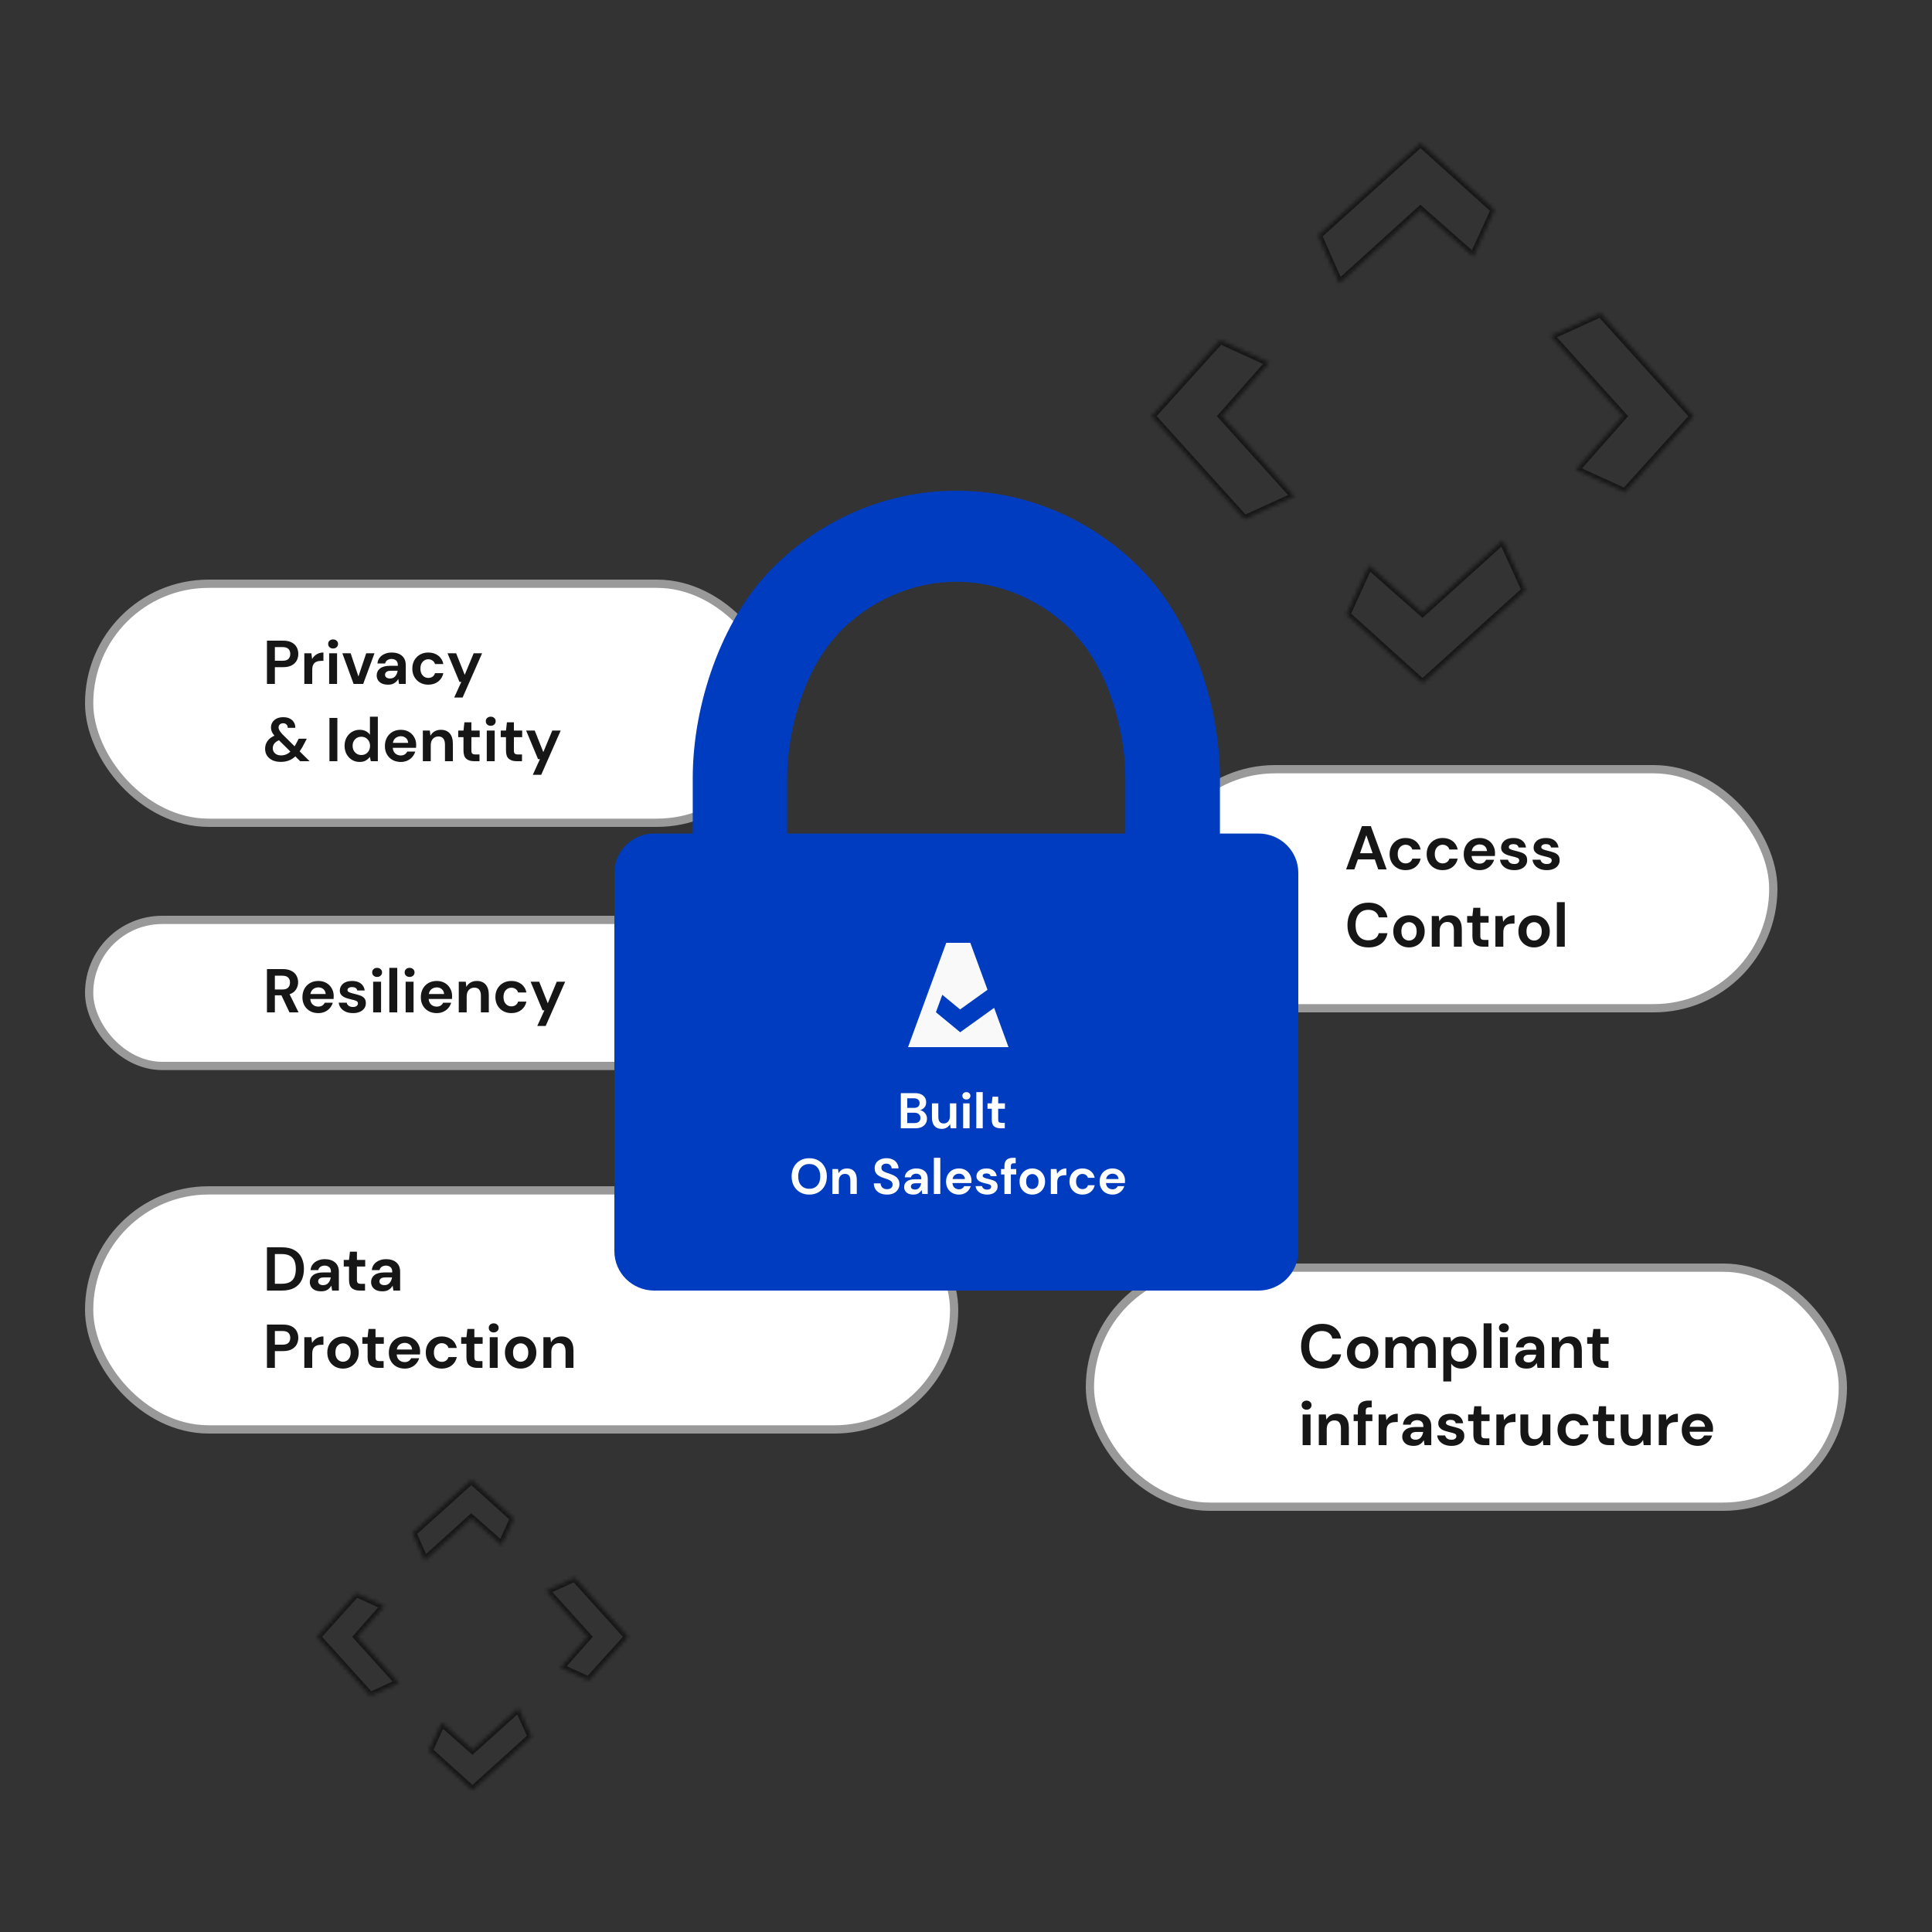
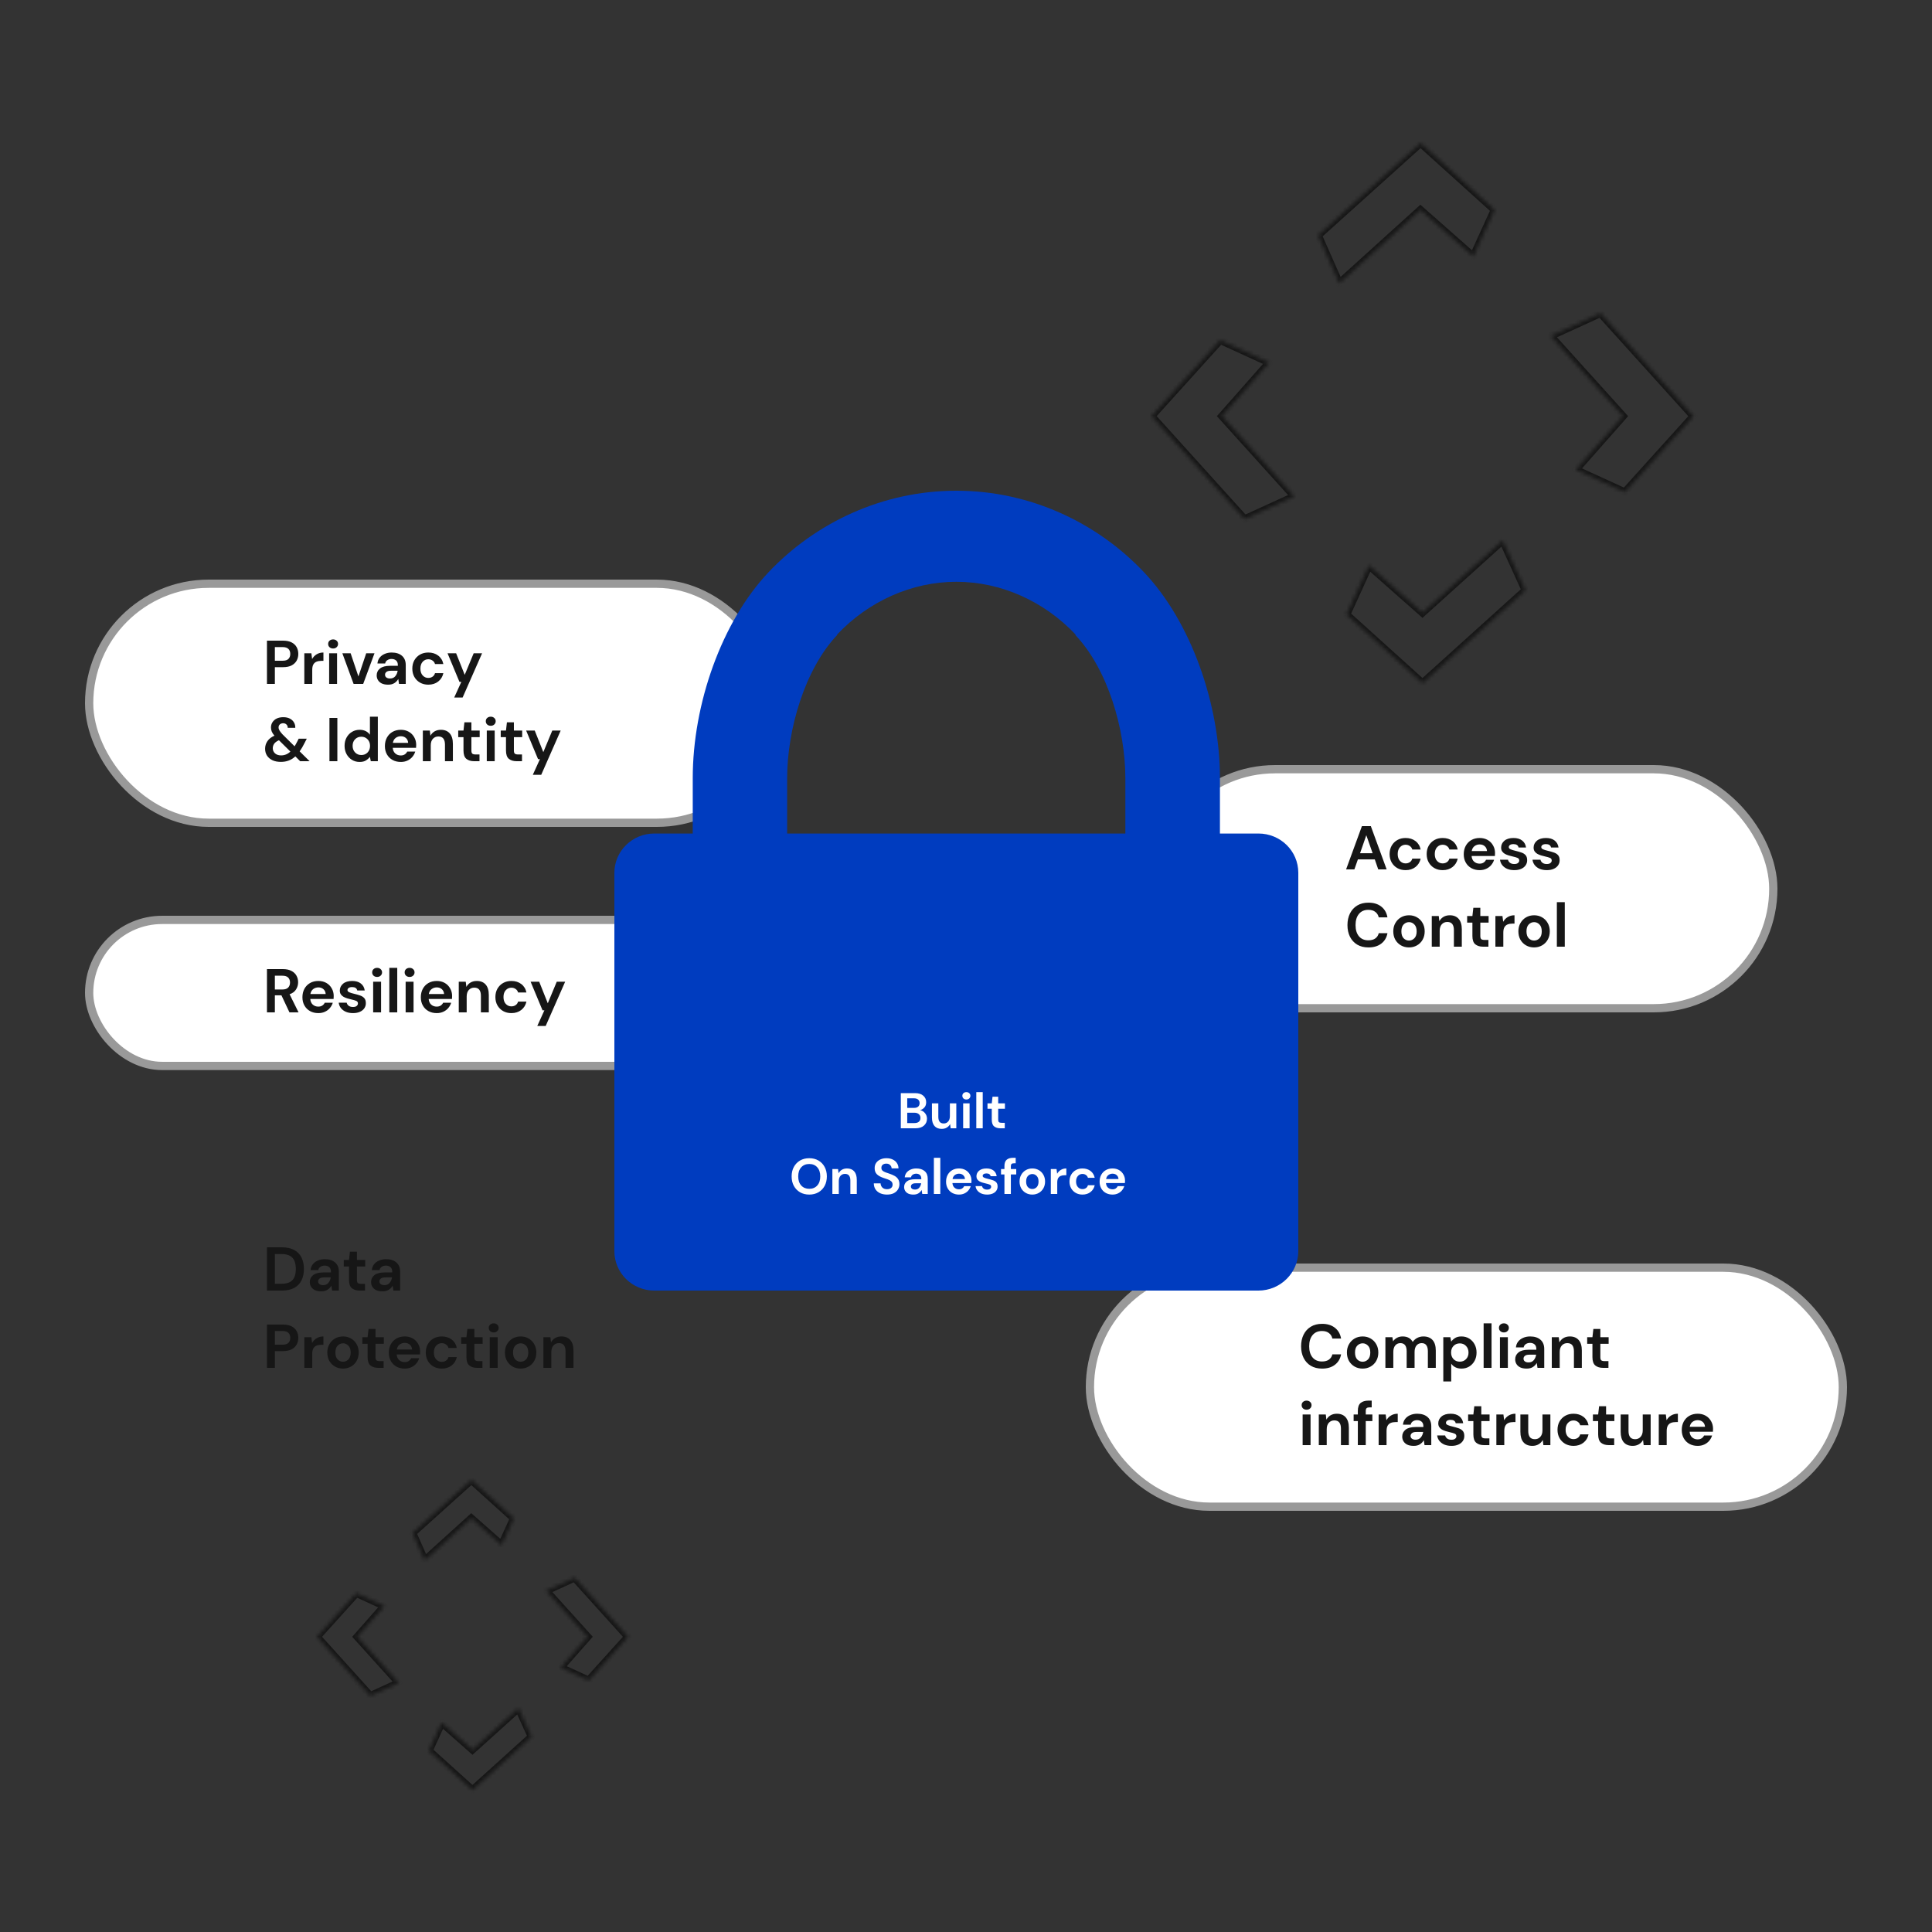
<svg xmlns="http://www.w3.org/2000/svg" width="500" height="500" viewBox="0 0 500 500" fill="none">
  <rect x="0" y="0" width="500" height="500" fill="#333333" stroke="none" />
  <rect x="23.07" y="238.07" width="191.832" height="37.796" rx="18.898" fill="white" stroke="#999999" stroke-width="2.139" />
-   <rect x="23.07" y="308.07" width="223.861" height="61.861" rx="30.93" fill="white" stroke="#999999" stroke-width="2.139" />
  <rect x="282.07" y="328.07" width="194.861" height="61.861" rx="30.93" fill="white" stroke="#999999" stroke-width="2.139" />
  <rect x="23.07" y="151.07" width="177.861" height="61.861" rx="30.93" fill="white" stroke="#999999" stroke-width="2.139" />
  <rect x="299.07" y="199.07" width="159.861" height="61.861" rx="30.93" fill="white" stroke="#999999" stroke-width="2.139" />
  <path d="M342.16 354.192C341.029 354.192 340.059 353.952 339.248 353.472C338.437 352.981 337.813 352.304 337.376 351.44C336.939 350.565 336.72 349.557 336.72 348.416C336.72 347.275 336.939 346.267 337.376 345.392C337.813 344.517 338.437 343.835 339.248 343.344C340.059 342.853 341.029 342.608 342.16 342.608C343.504 342.608 344.603 342.944 345.456 343.616C346.32 344.277 346.859 345.211 347.072 346.416H344.816C344.677 345.808 344.379 345.333 343.92 344.992C343.472 344.64 342.875 344.464 342.128 344.464C341.093 344.464 340.283 344.816 339.696 345.52C339.109 346.224 338.816 347.189 338.816 348.416C338.816 349.643 339.109 350.608 339.696 351.312C340.283 352.005 341.093 352.352 342.128 352.352C342.875 352.352 343.472 352.192 343.92 351.872C344.379 351.541 344.677 351.088 344.816 350.512H347.072C346.859 351.664 346.32 352.565 345.456 353.216C344.603 353.867 343.504 354.192 342.16 354.192ZM352.645 354.192C351.877 354.192 351.184 354.016 350.565 353.664C349.957 353.312 349.472 352.827 349.109 352.208C348.757 351.579 348.581 350.853 348.581 350.032C348.581 349.211 348.762 348.491 349.125 347.872C349.488 347.243 349.973 346.752 350.581 346.4C351.2 346.048 351.893 345.872 352.661 345.872C353.418 345.872 354.101 346.048 354.709 346.4C355.328 346.752 355.813 347.243 356.165 347.872C356.528 348.491 356.709 349.211 356.709 350.032C356.709 350.853 356.528 351.579 356.165 352.208C355.813 352.827 355.328 353.312 354.709 353.664C354.09 354.016 353.402 354.192 352.645 354.192ZM352.645 352.416C353.178 352.416 353.642 352.219 354.037 351.824C354.432 351.419 354.629 350.821 354.629 350.032C354.629 349.243 354.432 348.651 354.037 348.256C353.642 347.851 353.184 347.648 352.661 347.648C352.117 347.648 351.648 347.851 351.253 348.256C350.869 348.651 350.677 349.243 350.677 350.032C350.677 350.821 350.869 351.419 351.253 351.824C351.648 352.219 352.112 352.416 352.645 352.416ZM358.54 354V346.064H360.348L360.524 347.136C360.78 346.752 361.116 346.448 361.532 346.224C361.959 345.989 362.449 345.872 363.004 345.872C364.231 345.872 365.1 346.347 365.612 347.296C365.9 346.859 366.284 346.512 366.764 346.256C367.255 346 367.788 345.872 368.364 345.872C369.399 345.872 370.193 346.181 370.748 346.8C371.303 347.419 371.58 348.325 371.58 349.52V354H369.532V349.712C369.532 349.029 369.399 348.507 369.132 348.144C368.876 347.781 368.476 347.6 367.932 347.6C367.377 347.6 366.929 347.803 366.588 348.208C366.257 348.613 366.092 349.179 366.092 349.904V354H364.044V349.712C364.044 349.029 363.911 348.507 363.644 348.144C363.377 347.781 362.967 347.6 362.412 347.6C361.868 347.6 361.425 347.803 361.084 348.208C360.753 348.613 360.588 349.179 360.588 349.904V354H358.54ZM373.524 357.52V346.064H375.348L375.572 347.2C375.828 346.848 376.164 346.539 376.58 346.272C377.007 346.005 377.556 345.872 378.228 345.872C378.975 345.872 379.642 346.053 380.228 346.416C380.815 346.779 381.279 347.275 381.62 347.904C381.962 348.533 382.132 349.248 382.132 350.048C382.132 350.848 381.962 351.563 381.62 352.192C381.279 352.811 380.815 353.301 380.228 353.664C379.642 354.016 378.975 354.192 378.228 354.192C377.631 354.192 377.108 354.08 376.66 353.856C376.212 353.632 375.85 353.317 375.572 352.912V357.52H373.524ZM377.796 352.4C378.447 352.4 378.986 352.181 379.412 351.744C379.839 351.307 380.052 350.741 380.052 350.048C380.052 349.355 379.839 348.784 379.412 348.336C378.986 347.888 378.447 347.664 377.796 347.664C377.135 347.664 376.591 347.888 376.164 348.336C375.748 348.773 375.54 349.339 375.54 350.032C375.54 350.725 375.748 351.296 376.164 351.744C376.591 352.181 377.135 352.4 377.796 352.4ZM383.962 354V342.48H386.01V354H383.962ZM389.207 344.832C388.833 344.832 388.524 344.72 388.279 344.496C388.044 344.272 387.927 343.989 387.927 343.648C387.927 343.307 388.044 343.029 388.279 342.816C388.524 342.592 388.833 342.48 389.207 342.48C389.58 342.48 389.884 342.592 390.119 342.816C390.364 343.029 390.487 343.307 390.487 343.648C390.487 343.989 390.364 344.272 390.119 344.496C389.884 344.72 389.58 344.832 389.207 344.832ZM388.183 354V346.064H390.231V354H388.183ZM395.104 354.192C394.421 354.192 393.861 354.085 393.424 353.872C392.987 353.648 392.661 353.355 392.448 352.992C392.235 352.629 392.128 352.229 392.128 351.792C392.128 351.056 392.416 350.459 392.992 350C393.568 349.541 394.432 349.312 395.584 349.312H397.6V349.12C397.6 348.576 397.445 348.176 397.136 347.92C396.827 347.664 396.443 347.536 395.984 347.536C395.568 347.536 395.205 347.637 394.896 347.84C394.587 348.032 394.395 348.32 394.32 348.704H392.32C392.373 348.128 392.565 347.627 392.896 347.2C393.237 346.773 393.675 346.448 394.208 346.224C394.741 345.989 395.339 345.872 396 345.872C397.131 345.872 398.021 346.155 398.672 346.72C399.323 347.285 399.648 348.085 399.648 349.12V354H397.904L397.712 352.72C397.477 353.147 397.147 353.499 396.72 353.776C396.304 354.053 395.765 354.192 395.104 354.192ZM395.568 352.592C396.155 352.592 396.608 352.4 396.928 352.016C397.259 351.632 397.467 351.157 397.552 350.592H395.808C395.264 350.592 394.875 350.693 394.64 350.896C394.405 351.088 394.288 351.328 394.288 351.616C394.288 351.925 394.405 352.165 394.64 352.336C394.875 352.507 395.184 352.592 395.568 352.592ZM401.603 354V346.064H403.411L403.571 347.408C403.816 346.939 404.168 346.565 404.627 346.288C405.096 346.011 405.645 345.872 406.275 345.872C407.256 345.872 408.019 346.181 408.562 346.8C409.106 347.419 409.378 348.325 409.378 349.52V354H407.331V349.712C407.331 349.029 407.192 348.507 406.915 348.144C406.637 347.781 406.205 347.6 405.619 347.6C405.043 347.6 404.568 347.803 404.195 348.208C403.832 348.613 403.651 349.179 403.651 349.904V354H401.603ZM414.873 354C414.041 354 413.374 353.797 412.873 353.392C412.372 352.987 412.121 352.267 412.121 351.232V347.776H410.761V346.064H412.121L412.361 343.936H414.169V346.064H416.313V347.776H414.169V351.248C414.169 351.632 414.249 351.899 414.409 352.048C414.58 352.187 414.868 352.256 415.273 352.256H416.265V354H414.873ZM338.144 364.832C337.771 364.832 337.461 364.72 337.216 364.496C336.981 364.272 336.864 363.989 336.864 363.648C336.864 363.307 336.981 363.029 337.216 362.816C337.461 362.592 337.771 362.48 338.144 362.48C338.517 362.48 338.821 362.592 339.056 362.816C339.301 363.029 339.424 363.307 339.424 363.648C339.424 363.989 339.301 364.272 339.056 364.496C338.821 364.72 338.517 364.832 338.144 364.832ZM337.12 374V366.064H339.168V374H337.12ZM341.306 374V366.064H343.114L343.274 367.408C343.519 366.939 343.871 366.565 344.33 366.288C344.799 366.011 345.348 365.872 345.978 365.872C346.959 365.872 347.722 366.181 348.266 366.8C348.81 367.419 349.082 368.325 349.082 369.52V374H347.034V369.712C347.034 369.029 346.895 368.507 346.618 368.144C346.34 367.781 345.908 367.6 345.322 367.6C344.746 367.6 344.271 367.803 343.898 368.208C343.535 368.613 343.354 369.179 343.354 369.904V374H341.306ZM351.408 374V367.776H350.32V366.064H351.408V365.136C351.408 364.176 351.648 363.493 352.128 363.088C352.619 362.683 353.28 362.48 354.112 362.48H354.992V364.224H354.432C354.08 364.224 353.829 364.293 353.68 364.432C353.531 364.571 353.456 364.805 353.456 365.136V366.064H355.168V367.776H353.456V374H351.408ZM356.79 374V366.064H358.614L358.806 367.552C359.094 367.04 359.483 366.635 359.974 366.336C360.475 366.027 361.062 365.872 361.734 365.872V368.032H361.158C360.71 368.032 360.31 368.101 359.958 368.24C359.606 368.379 359.329 368.619 359.126 368.96C358.934 369.301 358.838 369.776 358.838 370.384V374H356.79ZM365.87 374.192C365.187 374.192 364.627 374.085 364.19 373.872C363.752 373.648 363.427 373.355 363.214 372.992C363 372.629 362.894 372.229 362.894 371.792C362.894 371.056 363.182 370.459 363.758 370C364.334 369.541 365.198 369.312 366.35 369.312H368.366V369.12C368.366 368.576 368.211 368.176 367.902 367.92C367.592 367.664 367.208 367.536 366.75 367.536C366.334 367.536 365.971 367.637 365.662 367.84C365.352 368.032 365.16 368.32 365.086 368.704H363.086C363.139 368.128 363.331 367.627 363.662 367.2C364.003 366.773 364.44 366.448 364.974 366.224C365.507 365.989 366.104 365.872 366.766 365.872C367.896 365.872 368.787 366.155 369.438 366.72C370.088 367.285 370.414 368.085 370.414 369.12V374H368.67L368.478 372.72C368.243 373.147 367.912 373.499 367.486 373.776C367.07 374.053 366.531 374.192 365.87 374.192ZM366.334 372.592C366.92 372.592 367.374 372.4 367.694 372.016C368.024 371.632 368.232 371.157 368.318 370.592H366.574C366.03 370.592 365.64 370.693 365.406 370.896C365.171 371.088 365.054 371.328 365.054 371.616C365.054 371.925 365.171 372.165 365.406 372.336C365.64 372.507 365.95 372.592 366.334 372.592ZM375.648 374.192C374.944 374.192 374.325 374.08 373.792 373.856C373.259 373.621 372.832 373.301 372.512 372.896C372.192 372.491 372 372.021 371.936 371.488H374C374.064 371.797 374.235 372.064 374.512 372.288C374.8 372.501 375.168 372.608 375.616 372.608C376.064 372.608 376.389 372.517 376.592 372.336C376.805 372.155 376.912 371.947 376.912 371.712C376.912 371.371 376.763 371.141 376.464 371.024C376.165 370.896 375.749 370.773 375.216 370.656C374.875 370.581 374.528 370.491 374.176 370.384C373.824 370.277 373.499 370.144 373.2 369.984C372.912 369.813 372.677 369.6 372.496 369.344C372.315 369.077 372.224 368.752 372.224 368.368C372.224 367.664 372.501 367.072 373.056 366.592C373.621 366.112 374.411 365.872 375.424 365.872C376.363 365.872 377.109 366.091 377.664 366.528C378.229 366.965 378.565 367.568 378.672 368.336H376.736C376.619 367.749 376.176 367.456 375.408 367.456C375.024 367.456 374.725 367.531 374.512 367.68C374.309 367.829 374.208 368.016 374.208 368.24C374.208 368.475 374.363 368.661 374.672 368.8C374.981 368.939 375.392 369.067 375.904 369.184C376.459 369.312 376.965 369.456 377.424 369.616C377.893 369.765 378.267 369.995 378.544 370.304C378.821 370.603 378.96 371.035 378.96 371.6C378.971 372.091 378.843 372.533 378.576 372.928C378.309 373.323 377.925 373.632 377.424 373.856C376.923 374.08 376.331 374.192 375.648 374.192ZM384.06 374C383.228 374 382.562 373.797 382.06 373.392C381.559 372.987 381.308 372.267 381.308 371.232V367.776H379.948V366.064H381.308L381.548 363.936H383.356V366.064H385.5V367.776H383.356V371.248C383.356 371.632 383.436 371.899 383.596 372.048C383.767 372.187 384.055 372.256 384.46 372.256H385.452V374H384.06ZM387.259 374V366.064H389.083L389.275 367.552C389.563 367.04 389.952 366.635 390.443 366.336C390.944 366.027 391.531 365.872 392.203 365.872V368.032H391.627C391.179 368.032 390.779 368.101 390.427 368.24C390.075 368.379 389.797 368.619 389.595 368.96C389.403 369.301 389.307 369.776 389.307 370.384V374H387.259ZM396.579 374.192C395.587 374.192 394.819 373.883 394.275 373.264C393.741 372.645 393.475 371.739 393.475 370.544V366.064H395.507V370.352C395.507 371.035 395.645 371.557 395.923 371.92C396.2 372.283 396.637 372.464 397.235 372.464C397.8 372.464 398.264 372.261 398.627 371.856C399 371.451 399.187 370.885 399.187 370.16V366.064H401.235V374H399.427L399.267 372.656C399.021 373.125 398.664 373.499 398.195 373.776C397.736 374.053 397.197 374.192 396.579 374.192ZM407.225 374.192C406.414 374.192 405.7 374.016 405.081 373.664C404.462 373.312 403.972 372.821 403.609 372.192C403.257 371.563 403.081 370.843 403.081 370.032C403.081 369.221 403.257 368.501 403.609 367.872C403.972 367.243 404.462 366.752 405.081 366.4C405.7 366.048 406.414 365.872 407.225 365.872C408.238 365.872 409.092 366.139 409.785 366.672C410.478 367.195 410.921 367.92 411.113 368.848H408.953C408.846 368.464 408.633 368.165 408.313 367.952C408.004 367.728 407.636 367.616 407.209 367.616C406.644 367.616 406.164 367.829 405.769 368.256C405.374 368.683 405.177 369.275 405.177 370.032C405.177 370.789 405.374 371.381 405.769 371.808C406.164 372.235 406.644 372.448 407.209 372.448C407.636 372.448 408.004 372.341 408.313 372.128C408.633 371.915 408.846 371.611 408.953 371.216H411.113C410.921 372.112 410.478 372.832 409.785 373.376C409.092 373.92 408.238 374.192 407.225 374.192ZM416.357 374C415.525 374 414.859 373.797 414.357 373.392C413.856 372.987 413.605 372.267 413.605 371.232V367.776H412.245V366.064H413.605L413.845 363.936H415.653V366.064H417.797V367.776H415.653V371.248C415.653 371.632 415.733 371.899 415.893 372.048C416.064 372.187 416.352 372.256 416.757 372.256H417.749V374H416.357ZM422.532 374.192C421.54 374.192 420.772 373.883 420.228 373.264C419.694 372.645 419.428 371.739 419.428 370.544V366.064H421.46V370.352C421.46 371.035 421.598 371.557 421.876 371.92C422.153 372.283 422.59 372.464 423.188 372.464C423.753 372.464 424.217 372.261 424.58 371.856C424.953 371.451 425.14 370.885 425.14 370.16V366.064H427.188V374H425.38L425.22 372.656C424.974 373.125 424.617 373.499 424.148 373.776C423.689 374.053 423.15 374.192 422.532 374.192ZM429.29 374V366.064H431.114L431.306 367.552C431.594 367.04 431.983 366.635 432.474 366.336C432.975 366.027 433.562 365.872 434.234 365.872V368.032H433.658C433.21 368.032 432.81 368.101 432.458 368.24C432.106 368.379 431.829 368.619 431.626 368.96C431.434 369.301 431.338 369.776 431.338 370.384V374H429.29ZM439.349 374.192C438.549 374.192 437.84 374.021 437.221 373.68C436.602 373.339 436.117 372.859 435.765 372.24C435.413 371.621 435.237 370.907 435.237 370.096C435.237 369.275 435.408 368.544 435.749 367.904C436.101 367.264 436.581 366.768 437.189 366.416C437.808 366.053 438.533 365.872 439.365 365.872C440.144 365.872 440.832 366.043 441.429 366.384C442.026 366.725 442.49 367.195 442.821 367.792C443.162 368.379 443.333 369.035 443.333 369.76C443.333 369.877 443.328 370 443.317 370.128C443.317 370.256 443.312 370.389 443.301 370.528H437.269C437.312 371.147 437.525 371.632 437.909 371.984C438.304 372.336 438.778 372.512 439.333 372.512C439.749 372.512 440.096 372.421 440.373 372.24C440.661 372.048 440.874 371.803 441.013 371.504H443.093C442.944 372.005 442.693 372.464 442.341 372.88C442 373.285 441.573 373.605 441.061 373.84C440.56 374.075 439.989 374.192 439.349 374.192ZM439.365 367.536C438.864 367.536 438.421 367.68 438.037 367.968C437.653 368.245 437.408 368.672 437.301 369.248H441.253C441.221 368.725 441.029 368.309 440.677 368C440.325 367.691 439.888 367.536 439.365 367.536Z" fill="#161616" />
  <path d="M69.088 334V322.8H72.912C74.224 322.8 75.301 323.035 76.144 323.504C76.997 323.963 77.627 324.613 78.032 325.456C78.448 326.288 78.656 327.269 78.656 328.4C78.656 329.531 78.448 330.517 78.032 331.36C77.627 332.192 76.997 332.843 76.144 333.312C75.301 333.771 74.224 334 72.912 334H69.088ZM71.136 332.24H72.816C73.755 332.24 74.496 332.091 75.04 331.792C75.584 331.483 75.973 331.045 76.208 330.48C76.443 329.904 76.56 329.211 76.56 328.4C76.56 327.6 76.443 326.912 76.208 326.336C75.973 325.76 75.584 325.317 75.04 325.008C74.496 324.699 73.755 324.544 72.816 324.544H71.136V332.24ZM83.151 334.192C82.468 334.192 81.908 334.085 81.471 333.872C81.034 333.648 80.708 333.355 80.495 332.992C80.282 332.629 80.175 332.229 80.175 331.792C80.175 331.056 80.463 330.459 81.039 330C81.615 329.541 82.479 329.312 83.631 329.312H85.647V329.12C85.647 328.576 85.492 328.176 85.183 327.92C84.874 327.664 84.49 327.536 84.031 327.536C83.615 327.536 83.252 327.637 82.943 327.84C82.634 328.032 82.442 328.32 82.367 328.704H80.367C80.42 328.128 80.612 327.627 80.943 327.2C81.284 326.773 81.722 326.448 82.255 326.224C82.788 325.989 83.386 325.872 84.047 325.872C85.178 325.872 86.068 326.155 86.719 326.72C87.37 327.285 87.695 328.085 87.695 329.12V334H85.951L85.759 332.72C85.524 333.147 85.194 333.499 84.767 333.776C84.351 334.053 83.812 334.192 83.151 334.192ZM83.615 332.592C84.202 332.592 84.655 332.4 84.975 332.016C85.306 331.632 85.514 331.157 85.599 330.592H83.855C83.311 330.592 82.922 330.693 82.687 330.896C82.452 331.088 82.335 331.328 82.335 331.616C82.335 331.925 82.452 332.165 82.687 332.336C82.922 332.507 83.231 332.592 83.615 332.592ZM93.076 334C92.244 334 91.577 333.797 91.076 333.392C90.575 332.987 90.324 332.267 90.324 331.232V327.776H88.964V326.064H90.324L90.564 323.936H92.372V326.064H94.516V327.776H92.372V331.248C92.372 331.632 92.452 331.899 92.612 332.048C92.783 332.187 93.071 332.256 93.476 332.256H94.468V334H93.076ZM99.01 334.192C98.328 334.192 97.768 334.085 97.33 333.872C96.893 333.648 96.568 333.355 96.354 332.992C96.141 332.629 96.034 332.229 96.034 331.792C96.034 331.056 96.322 330.459 96.898 330C97.474 329.541 98.338 329.312 99.49 329.312H101.506V329.12C101.506 328.576 101.352 328.176 101.042 327.92C100.733 327.664 100.349 327.536 99.89 327.536C99.474 327.536 99.112 327.637 98.802 327.84C98.493 328.032 98.301 328.32 98.226 328.704H96.226C96.28 328.128 96.472 327.627 96.802 327.2C97.144 326.773 97.581 326.448 98.114 326.224C98.648 325.989 99.245 325.872 99.906 325.872C101.037 325.872 101.928 326.155 102.578 326.72C103.229 327.285 103.554 328.085 103.554 329.12V334H101.81L101.618 332.72C101.384 333.147 101.053 333.499 100.626 333.776C100.21 334.053 99.672 334.192 99.01 334.192ZM99.474 332.592C100.061 332.592 100.514 332.4 100.834 332.016C101.165 331.632 101.373 331.157 101.458 330.592H99.714C99.17 330.592 98.781 330.693 98.546 330.896C98.312 331.088 98.194 331.328 98.194 331.616C98.194 331.925 98.312 332.165 98.546 332.336C98.781 332.507 99.09 332.592 99.474 332.592ZM69.088 354V342.8H73.232C74.128 342.8 74.869 342.949 75.456 343.248C76.043 343.547 76.48 343.957 76.768 344.48C77.056 345.003 77.2 345.589 77.2 346.24C77.2 346.859 77.061 347.429 76.784 347.952C76.507 348.464 76.075 348.88 75.488 349.2C74.901 349.509 74.149 349.664 73.232 349.664H71.136V354H69.088ZM71.136 348H73.104C73.819 348 74.331 347.845 74.64 347.536C74.96 347.216 75.12 346.784 75.12 346.24C75.12 345.685 74.96 345.253 74.64 344.944C74.331 344.624 73.819 344.464 73.104 344.464H71.136V348ZM78.759 354V346.064H80.583L80.775 347.552C81.063 347.04 81.452 346.635 81.943 346.336C82.444 346.027 83.031 345.872 83.703 345.872V348.032H83.127C82.679 348.032 82.279 348.101 81.927 348.24C81.575 348.379 81.297 348.619 81.095 348.96C80.903 349.301 80.807 349.776 80.807 350.384V354H78.759ZM88.77 354.192C88.002 354.192 87.308 354.016 86.69 353.664C86.082 353.312 85.597 352.827 85.234 352.208C84.882 351.579 84.706 350.853 84.706 350.032C84.706 349.211 84.887 348.491 85.25 347.872C85.612 347.243 86.098 346.752 86.706 346.4C87.325 346.048 88.018 345.872 88.786 345.872C89.543 345.872 90.226 346.048 90.834 346.4C91.453 346.752 91.938 347.243 92.29 347.872C92.653 348.491 92.834 349.211 92.834 350.032C92.834 350.853 92.653 351.579 92.29 352.208C91.938 352.827 91.453 353.312 90.834 353.664C90.215 354.016 89.527 354.192 88.77 354.192ZM88.77 352.416C89.303 352.416 89.767 352.219 90.162 351.824C90.556 351.419 90.754 350.821 90.754 350.032C90.754 349.243 90.556 348.651 90.162 348.256C89.767 347.851 89.308 347.648 88.786 347.648C88.242 347.648 87.772 347.851 87.378 348.256C86.994 348.651 86.802 349.243 86.802 350.032C86.802 350.821 86.994 351.419 87.378 351.824C87.772 352.219 88.237 352.416 88.77 352.416ZM97.888 354C97.056 354 96.39 353.797 95.888 353.392C95.387 352.987 95.136 352.267 95.136 351.232V347.776H93.776V346.064H95.136L95.376 343.936H97.184V346.064H99.329V347.776H97.184V351.248C97.184 351.632 97.264 351.899 97.424 352.048C97.595 352.187 97.883 352.256 98.288 352.256H99.281V354H97.888ZM104.74 354.192C103.94 354.192 103.23 354.021 102.612 353.68C101.993 353.339 101.508 352.859 101.156 352.24C100.804 351.621 100.628 350.907 100.628 350.096C100.628 349.275 100.798 348.544 101.14 347.904C101.492 347.264 101.972 346.768 102.58 346.416C103.198 346.053 103.924 345.872 104.756 345.872C105.534 345.872 106.222 346.043 106.82 346.384C107.417 346.725 107.881 347.195 108.212 347.792C108.553 348.379 108.724 349.035 108.724 349.76C108.724 349.877 108.718 350 108.708 350.128C108.708 350.256 108.702 350.389 108.692 350.528H102.66C102.702 351.147 102.916 351.632 103.3 351.984C103.694 352.336 104.169 352.512 104.724 352.512C105.14 352.512 105.486 352.421 105.764 352.24C106.052 352.048 106.265 351.803 106.404 351.504H108.484C108.334 352.005 108.084 352.464 107.732 352.88C107.39 353.285 106.964 353.605 106.452 353.84C105.95 354.075 105.38 354.192 104.74 354.192ZM104.756 347.536C104.254 347.536 103.812 347.68 103.428 347.968C103.044 348.245 102.798 348.672 102.692 349.248H106.644C106.612 348.725 106.42 348.309 106.068 348C105.716 347.691 105.278 347.536 104.756 347.536ZM114.334 354.192C113.524 354.192 112.809 354.016 112.19 353.664C111.572 353.312 111.081 352.821 110.718 352.192C110.366 351.563 110.19 350.843 110.19 350.032C110.19 349.221 110.366 348.501 110.718 347.872C111.081 347.243 111.572 346.752 112.19 346.4C112.809 346.048 113.524 345.872 114.334 345.872C115.348 345.872 116.201 346.139 116.894 346.672C117.588 347.195 118.03 347.92 118.222 348.848H116.062C115.956 348.464 115.742 348.165 115.422 347.952C115.113 347.728 114.745 347.616 114.318 347.616C113.753 347.616 113.273 347.829 112.878 348.256C112.484 348.683 112.286 349.275 112.286 350.032C112.286 350.789 112.484 351.381 112.878 351.808C113.273 352.235 113.753 352.448 114.318 352.448C114.745 352.448 115.113 352.341 115.422 352.128C115.742 351.915 115.956 351.611 116.062 351.216H118.222C118.03 352.112 117.588 352.832 116.894 353.376C116.201 353.92 115.348 354.192 114.334 354.192ZM123.467 354C122.635 354 121.968 353.797 121.467 353.392C120.965 352.987 120.715 352.267 120.715 351.232V347.776H119.355V346.064H120.715L120.955 343.936H122.763V346.064H124.907V347.776H122.763V351.248C122.763 351.632 122.843 351.899 123.003 352.048C123.173 352.187 123.461 352.256 123.867 352.256H124.859V354H123.467ZM127.769 344.832C127.396 344.832 127.086 344.72 126.841 344.496C126.606 344.272 126.489 343.989 126.489 343.648C126.489 343.307 126.606 343.029 126.841 342.816C127.086 342.592 127.396 342.48 127.769 342.48C128.142 342.48 128.446 342.592 128.681 342.816C128.926 343.029 129.049 343.307 129.049 343.648C129.049 343.989 128.926 344.272 128.681 344.496C128.446 344.72 128.142 344.832 127.769 344.832ZM126.745 354V346.064H128.793V354H126.745ZM134.739 354.192C133.971 354.192 133.277 354.016 132.659 353.664C132.051 353.312 131.565 352.827 131.203 352.208C130.851 351.579 130.675 350.853 130.675 350.032C130.675 349.211 130.856 348.491 131.219 347.872C131.581 347.243 132.067 346.752 132.675 346.4C133.293 346.048 133.987 345.872 134.755 345.872C135.512 345.872 136.195 346.048 136.803 346.4C137.421 346.752 137.907 347.243 138.259 347.872C138.621 348.491 138.803 349.211 138.803 350.032C138.803 350.853 138.621 351.579 138.259 352.208C137.907 352.827 137.421 353.312 136.803 353.664C136.184 354.016 135.496 354.192 134.739 354.192ZM134.739 352.416C135.272 352.416 135.736 352.219 136.131 351.824C136.525 351.419 136.723 350.821 136.723 350.032C136.723 349.243 136.525 348.651 136.131 348.256C135.736 347.851 135.277 347.648 134.755 347.648C134.211 347.648 133.741 347.851 133.347 348.256C132.963 348.651 132.771 349.243 132.771 350.032C132.771 350.821 132.963 351.419 133.347 351.824C133.741 352.219 134.205 352.416 134.739 352.416ZM140.634 354V346.064H142.442L142.602 347.408C142.847 346.939 143.199 346.565 143.658 346.288C144.127 346.011 144.676 345.872 145.306 345.872C146.287 345.872 147.05 346.181 147.594 346.8C148.138 347.419 148.41 348.325 148.41 349.52V354H146.362V349.712C146.362 349.029 146.223 348.507 145.946 348.144C145.668 347.781 145.236 347.6 144.65 347.6C144.074 347.6 143.599 347.803 143.226 348.208C142.863 348.613 142.682 349.179 142.682 349.904V354H140.634Z" fill="#161616" />
  <path d="M69.088 177V165.8H73.232C74.128 165.8 74.869 165.949 75.456 166.248C76.043 166.547 76.48 166.957 76.768 167.48C77.056 168.003 77.2 168.589 77.2 169.24C77.2 169.859 77.061 170.429 76.784 170.952C76.507 171.464 76.075 171.88 75.488 172.2C74.901 172.509 74.149 172.664 73.232 172.664H71.136V177H69.088ZM71.136 171H73.104C73.819 171 74.331 170.845 74.64 170.536C74.96 170.216 75.12 169.784 75.12 169.24C75.12 168.685 74.96 168.253 74.64 167.944C74.331 167.624 73.819 167.464 73.104 167.464H71.136V171ZM78.759 177V169.064H80.583L80.775 170.552C81.063 170.04 81.452 169.635 81.943 169.336C82.444 169.027 83.031 168.872 83.703 168.872V171.032H83.127C82.679 171.032 82.279 171.101 81.927 171.24C81.575 171.379 81.297 171.619 81.095 171.96C80.903 172.301 80.807 172.776 80.807 173.384V177H78.759ZM86.207 167.832C85.833 167.832 85.524 167.72 85.278 167.496C85.044 167.272 84.927 166.989 84.927 166.648C84.927 166.307 85.044 166.029 85.278 165.816C85.524 165.592 85.833 165.48 86.207 165.48C86.58 165.48 86.884 165.592 87.118 165.816C87.364 166.029 87.487 166.307 87.487 166.648C87.487 166.989 87.364 167.272 87.118 167.496C86.884 167.72 86.58 167.832 86.207 167.832ZM85.183 177V169.064H87.231V177H85.183ZM91.512 177L88.6 169.064H90.744L92.76 175.064L94.776 169.064H96.92L93.992 177H91.512ZM100.464 177.192C99.781 177.192 99.221 177.085 98.784 176.872C98.346 176.648 98.021 176.355 97.808 175.992C97.594 175.629 97.487 175.229 97.487 174.792C97.487 174.056 97.775 173.459 98.352 173C98.927 172.541 99.791 172.312 100.944 172.312H102.96V172.12C102.96 171.576 102.805 171.176 102.496 170.92C102.186 170.664 101.802 170.536 101.344 170.536C100.928 170.536 100.565 170.637 100.256 170.84C99.946 171.032 99.754 171.32 99.68 171.704H97.68C97.733 171.128 97.925 170.627 98.255 170.2C98.597 169.773 99.034 169.448 99.567 169.224C100.101 168.989 100.698 168.872 101.36 168.872C102.49 168.872 103.381 169.155 104.032 169.72C104.682 170.285 105.008 171.085 105.008 172.12V177H103.264L103.072 175.72C102.837 176.147 102.506 176.499 102.08 176.776C101.664 177.053 101.125 177.192 100.464 177.192ZM100.928 175.592C101.514 175.592 101.968 175.4 102.288 175.016C102.618 174.632 102.826 174.157 102.912 173.592H101.168C100.624 173.592 100.234 173.693 99.999 173.896C99.765 174.088 99.647 174.328 99.647 174.616C99.647 174.925 99.765 175.165 99.999 175.336C100.234 175.507 100.544 175.592 100.928 175.592ZM110.85 177.192C110.039 177.192 109.325 177.016 108.706 176.664C108.087 176.312 107.597 175.821 107.234 175.192C106.882 174.563 106.706 173.843 106.706 173.032C106.706 172.221 106.882 171.501 107.234 170.872C107.597 170.243 108.087 169.752 108.706 169.4C109.325 169.048 110.039 168.872 110.85 168.872C111.863 168.872 112.717 169.139 113.41 169.672C114.103 170.195 114.546 170.92 114.738 171.848H112.578C112.471 171.464 112.258 171.165 111.938 170.952C111.629 170.728 111.261 170.616 110.834 170.616C110.269 170.616 109.789 170.829 109.394 171.256C108.999 171.683 108.802 172.275 108.802 173.032C108.802 173.789 108.999 174.381 109.394 174.808C109.789 175.235 110.269 175.448 110.834 175.448C111.261 175.448 111.629 175.341 111.938 175.128C112.258 174.915 112.471 174.611 112.578 174.216H114.738C114.546 175.112 114.103 175.832 113.41 176.376C112.717 176.92 111.863 177.192 110.85 177.192ZM117.548 180.52L119.388 176.472H118.908L115.82 169.064H118.044L120.268 174.648L122.588 169.064H124.764L119.724 180.52H117.548ZM72.672 197.176C71.851 197.176 71.136 197.037 70.528 196.76C69.92 196.472 69.445 196.072 69.104 195.56C68.773 195.048 68.608 194.451 68.608 193.768C68.608 193.043 68.811 192.387 69.216 191.8C69.621 191.213 70.224 190.744 71.024 190.392C70.704 190.019 70.475 189.667 70.336 189.336C70.197 189.005 70.128 188.653 70.128 188.28C70.128 187.768 70.256 187.315 70.512 186.92C70.768 186.515 71.131 186.195 71.6 185.96C72.08 185.725 72.651 185.608 73.312 185.608C73.984 185.608 74.555 185.731 75.024 185.976C75.493 186.221 75.845 186.552 76.08 186.968C76.325 187.384 76.437 187.848 76.416 188.36H74.464C74.464 187.965 74.347 187.672 74.112 187.48C73.888 187.277 73.616 187.176 73.296 187.176C72.933 187.176 72.64 187.277 72.416 187.48C72.203 187.683 72.096 187.944 72.096 188.264C72.096 188.531 72.181 188.803 72.352 189.08C72.523 189.357 72.773 189.677 73.104 190.04L76.24 193.144C76.464 192.781 76.699 192.36 76.944 191.88L77.296 191.176H79.392L78.832 192.264C78.405 193.128 77.979 193.859 77.552 194.456L80.128 197H77.68L76.432 195.752C75.888 196.253 75.307 196.616 74.688 196.84C74.08 197.064 73.408 197.176 72.672 197.176ZM70.592 193.64C70.592 194.163 70.784 194.605 71.168 194.968C71.563 195.32 72.085 195.496 72.736 195.496C73.664 195.496 74.469 195.165 75.152 194.504L72.192 191.576C71.648 191.811 71.243 192.104 70.976 192.456C70.72 192.808 70.592 193.203 70.592 193.64ZM85.26 197V185.8H87.308V197H85.26ZM93.079 197.192C92.332 197.192 91.665 197.011 91.079 196.648C90.492 196.285 90.028 195.789 89.687 195.16C89.345 194.531 89.175 193.816 89.175 193.016C89.175 192.216 89.345 191.507 89.687 190.888C90.028 190.259 90.492 189.768 91.079 189.416C91.665 189.053 92.332 188.872 93.079 188.872C93.676 188.872 94.199 188.984 94.647 189.208C95.095 189.432 95.457 189.747 95.735 190.152V185.48H97.783V197H95.959L95.735 195.864C95.479 196.216 95.137 196.525 94.711 196.792C94.295 197.059 93.751 197.192 93.079 197.192ZM93.511 195.4C94.172 195.4 94.711 195.181 95.127 194.744C95.553 194.296 95.767 193.725 95.767 193.032C95.767 192.339 95.553 191.773 95.127 191.336C94.711 190.888 94.172 190.664 93.511 190.664C92.86 190.664 92.321 190.883 91.895 191.32C91.468 191.757 91.255 192.323 91.255 193.016C91.255 193.709 91.468 194.28 91.895 194.728C92.321 195.176 92.86 195.4 93.511 195.4ZM103.724 197.192C102.924 197.192 102.215 197.021 101.596 196.68C100.977 196.339 100.492 195.859 100.14 195.24C99.788 194.621 99.612 193.907 99.612 193.096C99.612 192.275 99.783 191.544 100.124 190.904C100.476 190.264 100.956 189.768 101.564 189.416C102.183 189.053 102.908 188.872 103.74 188.872C104.519 188.872 105.207 189.043 105.804 189.384C106.401 189.725 106.865 190.195 107.196 190.792C107.537 191.379 107.708 192.035 107.708 192.76C107.708 192.877 107.703 193 107.692 193.128C107.692 193.256 107.687 193.389 107.676 193.528H101.644C101.687 194.147 101.9 194.632 102.284 194.984C102.679 195.336 103.153 195.512 103.708 195.512C104.124 195.512 104.471 195.421 104.748 195.24C105.036 195.048 105.249 194.803 105.388 194.504H107.468C107.319 195.005 107.068 195.464 106.716 195.88C106.375 196.285 105.948 196.605 105.436 196.84C104.935 197.075 104.364 197.192 103.724 197.192ZM103.74 190.536C103.239 190.536 102.796 190.68 102.412 190.968C102.028 191.245 101.783 191.672 101.676 192.248H105.628C105.596 191.725 105.404 191.309 105.052 191C104.7 190.691 104.263 190.536 103.74 190.536ZM109.431 197V189.064H111.239L111.399 190.408C111.644 189.939 111.996 189.565 112.455 189.288C112.924 189.011 113.473 188.872 114.103 188.872C115.084 188.872 115.847 189.181 116.391 189.8C116.935 190.419 117.207 191.325 117.207 192.52V197H115.159V192.712C115.159 192.029 115.02 191.507 114.743 191.144C114.465 190.781 114.033 190.6 113.447 190.6C112.871 190.6 112.396 190.803 112.023 191.208C111.66 191.613 111.479 192.179 111.479 192.904V197H109.431ZM122.701 197C121.869 197 121.202 196.797 120.701 196.392C120.2 195.987 119.949 195.267 119.949 194.232V190.776H118.589V189.064H119.949L120.189 186.936H121.997V189.064H124.141V190.776H121.997V194.248C121.997 194.632 122.077 194.899 122.237 195.048C122.408 195.187 122.696 195.256 123.101 195.256H124.093V197H122.701ZM127.003 187.832C126.63 187.832 126.321 187.72 126.075 187.496C125.841 187.272 125.723 186.989 125.723 186.648C125.723 186.307 125.841 186.029 126.075 185.816C126.321 185.592 126.63 185.48 127.003 185.48C127.377 185.48 127.681 185.592 127.915 185.816C128.161 186.029 128.283 186.307 128.283 186.648C128.283 186.989 128.161 187.272 127.915 187.496C127.681 187.72 127.377 187.832 127.003 187.832ZM125.979 197V189.064H128.027V197H125.979ZM133.701 197C132.869 197 132.202 196.797 131.701 196.392C131.2 195.987 130.949 195.267 130.949 194.232V190.776H129.589V189.064H130.949L131.189 186.936H132.997V189.064H135.141V190.776H132.997V194.248C132.997 194.632 133.077 194.899 133.237 195.048C133.408 195.187 133.696 195.256 134.101 195.256H135.093V197H133.701ZM137.891 200.52L139.731 196.472H139.251L136.163 189.064H138.387L140.611 194.648L142.931 189.064H145.107L140.067 200.52H137.891Z" fill="#161616" />
  <path d="M348.368 225L352.464 213.8H354.768L358.864 225H356.688L355.792 222.408H351.424L350.512 225H348.368ZM351.984 220.808H355.232L353.6 216.152L351.984 220.808ZM363.772 225.192C362.961 225.192 362.246 225.016 361.628 224.664C361.009 224.312 360.518 223.821 360.156 223.192C359.804 222.563 359.628 221.843 359.628 221.032C359.628 220.221 359.804 219.501 360.156 218.872C360.518 218.243 361.009 217.752 361.628 217.4C362.246 217.048 362.961 216.872 363.772 216.872C364.785 216.872 365.638 217.139 366.332 217.672C367.025 218.195 367.468 218.92 367.66 219.848H365.5C365.393 219.464 365.18 219.165 364.86 218.952C364.55 218.728 364.182 218.616 363.756 218.616C363.19 218.616 362.71 218.829 362.316 219.256C361.921 219.683 361.724 220.275 361.724 221.032C361.724 221.789 361.921 222.381 362.316 222.808C362.71 223.235 363.19 223.448 363.756 223.448C364.182 223.448 364.55 223.341 364.86 223.128C365.18 222.915 365.393 222.611 365.5 222.216H367.66C367.468 223.112 367.025 223.832 366.332 224.376C365.638 224.92 364.785 225.192 363.772 225.192ZM373.366 225.192C372.555 225.192 371.84 225.016 371.222 224.664C370.603 224.312 370.112 223.821 369.75 223.192C369.398 222.563 369.222 221.843 369.222 221.032C369.222 220.221 369.398 219.501 369.75 218.872C370.112 218.243 370.603 217.752 371.222 217.4C371.84 217.048 372.555 216.872 373.366 216.872C374.379 216.872 375.232 217.139 375.926 217.672C376.619 218.195 377.062 218.92 377.253 219.848H375.094C374.987 219.464 374.774 219.165 374.454 218.952C374.144 218.728 373.776 218.616 373.35 218.616C372.784 218.616 372.304 218.829 371.91 219.256C371.515 219.683 371.318 220.275 371.318 221.032C371.318 221.789 371.515 222.381 371.91 222.808C372.304 223.235 372.784 223.448 373.35 223.448C373.776 223.448 374.144 223.341 374.454 223.128C374.774 222.915 374.987 222.611 375.094 222.216H377.253C377.062 223.112 376.619 223.832 375.926 224.376C375.232 224.92 374.379 225.192 373.366 225.192ZM382.927 225.192C382.127 225.192 381.418 225.021 380.799 224.68C380.181 224.339 379.695 223.859 379.343 223.24C378.991 222.621 378.815 221.907 378.815 221.096C378.815 220.275 378.986 219.544 379.327 218.904C379.679 218.264 380.159 217.768 380.767 217.416C381.386 217.053 382.111 216.872 382.943 216.872C383.722 216.872 384.41 217.043 385.007 217.384C385.605 217.725 386.069 218.195 386.399 218.792C386.741 219.379 386.911 220.035 386.911 220.76C386.911 220.877 386.906 221 386.895 221.128C386.895 221.256 386.89 221.389 386.879 221.528H380.847C380.89 222.147 381.103 222.632 381.487 222.984C381.882 223.336 382.357 223.512 382.911 223.512C383.327 223.512 383.674 223.421 383.951 223.24C384.239 223.048 384.453 222.803 384.591 222.504H386.671C386.522 223.005 386.271 223.464 385.919 223.88C385.578 224.285 385.151 224.605 384.639 224.84C384.138 225.075 383.567 225.192 382.927 225.192ZM382.943 218.536C382.442 218.536 381.999 218.68 381.615 218.968C381.231 219.245 380.986 219.672 380.879 220.248H384.831C384.799 219.725 384.607 219.309 384.255 219C383.903 218.691 383.466 218.536 382.943 218.536ZM391.914 225.192C391.21 225.192 390.591 225.08 390.058 224.856C389.524 224.621 389.098 224.301 388.778 223.896C388.458 223.491 388.266 223.021 388.202 222.488H390.266C390.33 222.797 390.5 223.064 390.778 223.288C391.066 223.501 391.434 223.608 391.882 223.608C392.33 223.608 392.655 223.517 392.858 223.336C393.071 223.155 393.178 222.947 393.178 222.712C393.178 222.371 393.028 222.141 392.73 222.024C392.431 221.896 392.015 221.773 391.482 221.656C391.14 221.581 390.794 221.491 390.442 221.384C390.09 221.277 389.764 221.144 389.466 220.984C389.178 220.813 388.943 220.6 388.762 220.344C388.58 220.077 388.49 219.752 388.49 219.368C388.49 218.664 388.767 218.072 389.322 217.592C389.887 217.112 390.676 216.872 391.69 216.872C392.628 216.872 393.375 217.091 393.93 217.528C394.495 217.965 394.831 218.568 394.938 219.336H393.002C392.884 218.749 392.442 218.456 391.674 218.456C391.29 218.456 390.991 218.531 390.778 218.68C390.575 218.829 390.474 219.016 390.474 219.24C390.474 219.475 390.628 219.661 390.938 219.8C391.247 219.939 391.658 220.067 392.17 220.184C392.724 220.312 393.231 220.456 393.69 220.616C394.159 220.765 394.532 220.995 394.81 221.304C395.087 221.603 395.226 222.035 395.226 222.6C395.236 223.091 395.108 223.533 394.842 223.928C394.575 224.323 394.191 224.632 393.69 224.856C393.188 225.08 392.596 225.192 391.914 225.192ZM400.32 225.192C399.616 225.192 398.997 225.08 398.464 224.856C397.931 224.621 397.504 224.301 397.184 223.896C396.864 223.491 396.672 223.021 396.608 222.488H398.672C398.736 222.797 398.907 223.064 399.184 223.288C399.472 223.501 399.84 223.608 400.288 223.608C400.736 223.608 401.061 223.517 401.264 223.336C401.477 223.155 401.584 222.947 401.584 222.712C401.584 222.371 401.435 222.141 401.136 222.024C400.837 221.896 400.421 221.773 399.888 221.656C399.547 221.581 399.2 221.491 398.848 221.384C398.496 221.277 398.171 221.144 397.872 220.984C397.584 220.813 397.349 220.6 397.168 220.344C396.987 220.077 396.896 219.752 396.896 219.368C396.896 218.664 397.173 218.072 397.728 217.592C398.293 217.112 399.083 216.872 400.096 216.872C401.035 216.872 401.781 217.091 402.336 217.528C402.901 217.965 403.237 218.568 403.344 219.336H401.408C401.291 218.749 400.848 218.456 400.08 218.456C399.696 218.456 399.397 218.531 399.184 218.68C398.981 218.829 398.88 219.016 398.88 219.24C398.88 219.475 399.035 219.661 399.344 219.8C399.653 219.939 400.064 220.067 400.576 220.184C401.131 220.312 401.637 220.456 402.096 220.616C402.565 220.765 402.939 220.995 403.216 221.304C403.493 221.603 403.632 222.035 403.632 222.6C403.643 223.091 403.515 223.533 403.248 223.928C402.981 224.323 402.597 224.632 402.096 224.856C401.595 225.08 401.003 225.192 400.32 225.192ZM354.16 245.192C353.029 245.192 352.059 244.952 351.248 244.472C350.437 243.981 349.813 243.304 349.376 242.44C348.939 241.565 348.72 240.557 348.72 239.416C348.72 238.275 348.939 237.267 349.376 236.392C349.813 235.517 350.437 234.835 351.248 234.344C352.059 233.853 353.029 233.608 354.16 233.608C355.504 233.608 356.603 233.944 357.456 234.616C358.32 235.277 358.859 236.211 359.072 237.416H356.816C356.677 236.808 356.379 236.333 355.92 235.992C355.472 235.64 354.875 235.464 354.128 235.464C353.093 235.464 352.283 235.816 351.696 236.52C351.109 237.224 350.816 238.189 350.816 239.416C350.816 240.643 351.109 241.608 351.696 242.312C352.283 243.005 353.093 243.352 354.128 243.352C354.875 243.352 355.472 243.192 355.92 242.872C356.379 242.541 356.677 242.088 356.816 241.512H359.072C358.859 242.664 358.32 243.565 357.456 244.216C356.603 244.867 355.504 245.192 354.16 245.192ZM364.645 245.192C363.877 245.192 363.184 245.016 362.565 244.664C361.957 244.312 361.472 243.827 361.109 243.208C360.757 242.579 360.581 241.853 360.581 241.032C360.581 240.211 360.762 239.491 361.125 238.872C361.488 238.243 361.973 237.752 362.581 237.4C363.2 237.048 363.893 236.872 364.661 236.872C365.418 236.872 366.101 237.048 366.709 237.4C367.328 237.752 367.813 238.243 368.165 238.872C368.528 239.491 368.709 240.211 368.709 241.032C368.709 241.853 368.528 242.579 368.165 243.208C367.813 243.827 367.328 244.312 366.709 244.664C366.09 245.016 365.402 245.192 364.645 245.192ZM364.645 243.416C365.178 243.416 365.642 243.219 366.037 242.824C366.432 242.419 366.629 241.821 366.629 241.032C366.629 240.243 366.432 239.651 366.037 239.256C365.642 238.851 365.184 238.648 364.661 238.648C364.117 238.648 363.648 238.851 363.253 239.256C362.869 239.651 362.677 240.243 362.677 241.032C362.677 241.821 362.869 242.419 363.253 242.824C363.648 243.219 364.112 243.416 364.645 243.416ZM370.54 245V237.064H372.348L372.508 238.408C372.753 237.939 373.105 237.565 373.564 237.288C374.033 237.011 374.583 236.872 375.212 236.872C376.193 236.872 376.956 237.181 377.5 237.8C378.044 238.419 378.316 239.325 378.316 240.52V245H376.268V240.712C376.268 240.029 376.129 239.507 375.852 239.144C375.575 238.781 375.143 238.6 374.556 238.6C373.98 238.6 373.505 238.803 373.132 239.208C372.769 239.613 372.588 240.179 372.588 240.904V245H370.54ZM383.81 245C382.978 245 382.312 244.797 381.81 244.392C381.309 243.987 381.058 243.267 381.058 242.232V238.776H379.698V237.064H381.058L381.298 234.936H383.106V237.064H385.25V238.776H383.106V242.248C383.106 242.632 383.186 242.899 383.346 243.048C383.517 243.187 383.805 243.256 384.21 243.256H385.202V245H383.81ZM387.009 245V237.064H388.833L389.025 238.552C389.313 238.04 389.702 237.635 390.193 237.336C390.694 237.027 391.281 236.872 391.953 236.872V239.032H391.377C390.929 239.032 390.529 239.101 390.177 239.24C389.825 239.379 389.547 239.619 389.345 239.96C389.153 240.301 389.057 240.776 389.057 241.384V245H387.009ZM397.02 245.192C396.252 245.192 395.559 245.016 394.94 244.664C394.332 244.312 393.847 243.827 393.484 243.208C393.132 242.579 392.956 241.853 392.956 241.032C392.956 240.211 393.137 239.491 393.5 238.872C393.863 238.243 394.348 237.752 394.956 237.4C395.575 237.048 396.268 236.872 397.036 236.872C397.793 236.872 398.476 237.048 399.084 237.4C399.703 237.752 400.188 238.243 400.54 238.872C400.903 239.491 401.084 240.211 401.084 241.032C401.084 241.853 400.903 242.579 400.54 243.208C400.188 243.827 399.703 244.312 399.084 244.664C398.465 245.016 397.777 245.192 397.02 245.192ZM397.02 243.416C397.553 243.416 398.017 243.219 398.412 242.824C398.807 242.419 399.004 241.821 399.004 241.032C399.004 240.243 398.807 239.651 398.412 239.256C398.017 238.851 397.559 238.648 397.036 238.648C396.492 238.648 396.023 238.851 395.628 239.256C395.244 239.651 395.052 240.243 395.052 241.032C395.052 241.821 395.244 242.419 395.628 242.824C396.023 243.219 396.487 243.416 397.02 243.416ZM402.915 245V233.48H404.963V245H402.915Z" fill="#161616" />
  <path d="M69.088 262V250.8H73.2C74.096 250.8 74.832 250.955 75.408 251.264C75.995 251.563 76.432 251.973 76.72 252.496C77.008 253.008 77.152 253.579 77.152 254.208C77.152 254.891 76.971 255.515 76.608 256.08C76.256 256.645 75.701 257.056 74.944 257.312L77.264 262H74.912L72.832 257.584H71.136V262H69.088ZM71.136 256.08H73.072C73.755 256.08 74.256 255.915 74.576 255.584C74.896 255.253 75.056 254.816 75.056 254.272C75.056 253.739 74.896 253.312 74.576 252.992C74.267 252.672 73.76 252.512 73.056 252.512H71.136V256.08ZM82.38 262.192C81.58 262.192 80.871 262.021 80.252 261.68C79.634 261.339 79.148 260.859 78.796 260.24C78.444 259.621 78.268 258.907 78.268 258.096C78.268 257.275 78.439 256.544 78.78 255.904C79.132 255.264 79.612 254.768 80.22 254.416C80.839 254.053 81.564 253.872 82.396 253.872C83.175 253.872 83.863 254.043 84.46 254.384C85.058 254.725 85.522 255.195 85.852 255.792C86.194 256.379 86.364 257.035 86.364 257.76C86.364 257.877 86.359 258 86.348 258.128C86.348 258.256 86.343 258.389 86.332 258.528H80.3C80.343 259.147 80.556 259.632 80.94 259.984C81.335 260.336 81.81 260.512 82.364 260.512C82.78 260.512 83.127 260.421 83.404 260.24C83.692 260.048 83.906 259.803 84.044 259.504H86.124C85.975 260.005 85.724 260.464 85.372 260.88C85.031 261.285 84.604 261.605 84.092 261.84C83.591 262.075 83.02 262.192 82.38 262.192ZM82.396 255.536C81.895 255.536 81.452 255.68 81.068 255.968C80.684 256.245 80.439 256.672 80.332 257.248H84.284C84.252 256.725 84.06 256.309 83.708 256C83.356 255.691 82.919 255.536 82.396 255.536ZM91.367 262.192C90.663 262.192 90.044 262.08 89.511 261.856C88.978 261.621 88.551 261.301 88.231 260.896C87.911 260.491 87.719 260.021 87.655 259.488H89.719C89.783 259.797 89.954 260.064 90.231 260.288C90.519 260.501 90.887 260.608 91.335 260.608C91.783 260.608 92.108 260.517 92.311 260.336C92.524 260.155 92.631 259.947 92.631 259.712C92.631 259.371 92.481 259.141 92.183 259.024C91.884 258.896 91.468 258.773 90.935 258.656C90.594 258.581 90.247 258.491 89.895 258.384C89.543 258.277 89.218 258.144 88.919 257.984C88.631 257.813 88.396 257.6 88.215 257.344C88.034 257.077 87.943 256.752 87.943 256.368C87.943 255.664 88.22 255.072 88.775 254.592C89.34 254.112 90.129 253.872 91.143 253.872C92.082 253.872 92.828 254.091 93.383 254.528C93.948 254.965 94.284 255.568 94.391 256.336H92.455C92.338 255.749 91.895 255.456 91.127 255.456C90.743 255.456 90.444 255.531 90.231 255.68C90.028 255.829 89.927 256.016 89.927 256.24C89.927 256.475 90.082 256.661 90.391 256.8C90.7 256.939 91.111 257.067 91.623 257.184C92.177 257.312 92.684 257.456 93.143 257.616C93.612 257.765 93.986 257.995 94.263 258.304C94.54 258.603 94.679 259.035 94.679 259.6C94.689 260.091 94.561 260.533 94.295 260.928C94.028 261.323 93.644 261.632 93.143 261.856C92.641 262.08 92.049 262.192 91.367 262.192ZM97.597 252.832C97.224 252.832 96.915 252.72 96.669 252.496C96.434 252.272 96.317 251.989 96.317 251.648C96.317 251.307 96.434 251.029 96.669 250.816C96.915 250.592 97.224 250.48 97.597 250.48C97.971 250.48 98.275 250.592 98.509 250.816C98.754 251.029 98.877 251.307 98.877 251.648C98.877 251.989 98.754 252.272 98.509 252.496C98.275 252.72 97.971 252.832 97.597 252.832ZM96.573 262V254.064H98.621V262H96.573ZM100.759 262V250.48H102.807V262H100.759ZM106.003 252.832C105.63 252.832 105.321 252.72 105.075 252.496C104.841 252.272 104.723 251.989 104.723 251.648C104.723 251.307 104.841 251.029 105.075 250.816C105.321 250.592 105.63 250.48 106.003 250.48C106.377 250.48 106.681 250.592 106.915 250.816C107.161 251.029 107.283 251.307 107.283 251.648C107.283 251.989 107.161 252.272 106.915 252.496C106.681 252.72 106.377 252.832 106.003 252.832ZM104.979 262V254.064H107.027V262H104.979ZM113.021 262.192C112.221 262.192 111.512 262.021 110.893 261.68C110.274 261.339 109.789 260.859 109.437 260.24C109.085 259.621 108.909 258.907 108.909 258.096C108.909 257.275 109.08 256.544 109.421 255.904C109.773 255.264 110.253 254.768 110.861 254.416C111.48 254.053 112.205 253.872 113.037 253.872C113.816 253.872 114.504 254.043 115.101 254.384C115.698 254.725 116.162 255.195 116.493 255.792C116.834 256.379 117.005 257.035 117.005 257.76C117.005 257.877 117 258 116.989 258.128C116.989 258.256 116.984 258.389 116.973 258.528H110.941C110.984 259.147 111.197 259.632 111.581 259.984C111.976 260.336 112.45 260.512 113.005 260.512C113.421 260.512 113.768 260.421 114.045 260.24C114.333 260.048 114.546 259.803 114.685 259.504H116.765C116.616 260.005 116.365 260.464 116.013 260.88C115.672 261.285 115.245 261.605 114.733 261.84C114.232 262.075 113.661 262.192 113.021 262.192ZM113.037 255.536C112.536 255.536 112.093 255.68 111.709 255.968C111.325 256.245 111.08 256.672 110.973 257.248H114.925C114.893 256.725 114.701 256.309 114.349 256C113.997 255.691 113.56 255.536 113.037 255.536ZM118.728 262V254.064H120.536L120.696 255.408C120.941 254.939 121.293 254.565 121.752 254.288C122.221 254.011 122.77 253.872 123.4 253.872C124.381 253.872 125.144 254.181 125.688 254.8C126.231 255.419 126.503 256.325 126.503 257.52V262H124.456V257.712C124.456 257.029 124.317 256.507 124.04 256.144C123.762 255.781 123.33 255.6 122.744 255.6C122.168 255.6 121.693 255.803 121.32 256.208C120.957 256.613 120.776 257.179 120.776 257.904V262H118.728ZM132.35 262.192C131.539 262.192 130.825 262.016 130.206 261.664C129.587 261.312 129.097 260.821 128.734 260.192C128.382 259.563 128.206 258.843 128.206 258.032C128.206 257.221 128.382 256.501 128.734 255.872C129.097 255.243 129.587 254.752 130.206 254.4C130.825 254.048 131.539 253.872 132.35 253.872C133.363 253.872 134.217 254.139 134.91 254.672C135.603 255.195 136.046 255.92 136.238 256.848H134.078C133.971 256.464 133.758 256.165 133.438 255.952C133.129 255.728 132.761 255.616 132.334 255.616C131.769 255.616 131.289 255.829 130.894 256.256C130.499 256.683 130.302 257.275 130.302 258.032C130.302 258.789 130.499 259.381 130.894 259.808C131.289 260.235 131.769 260.448 132.334 260.448C132.761 260.448 133.129 260.341 133.438 260.128C133.758 259.915 133.971 259.611 134.078 259.216H136.238C136.046 260.112 135.603 260.832 134.91 261.376C134.217 261.92 133.363 262.192 132.35 262.192ZM139.048 265.52L140.888 261.472H140.408L137.32 254.064H139.544L141.768 259.648L144.088 254.064H146.264L141.224 265.52H139.048Z" fill="#161616" />
  <mask id="path-12-inside-1_11351_26085" fill="white">
    <path fill-rule="evenodd" clip-rule="evenodd" d="M381.287 66.404L386.805 54.309L367.638 37L341.099 60.904L346.598 73.331L367.601 54.324L381.287 66.404ZM368.134 176.82L394.797 152.752L388.9 139.823L368.134 158.564L354.271 146.322L348.458 159.054L368.134 176.82ZM414.204 81.046L438.279 107.708L420.511 127.391L407.779 121.572L420.022 107.708L401.282 86.95L414.204 81.046ZM298 107.694L322.082 134.357L335.004 128.46L316.263 107.694L328.505 93.831L315.773 88.013L298 107.694Z" />
  </mask>
  <path d="M386.805 54.309L387.715 54.724L388.019 54.057L387.476 53.566L386.805 54.309ZM381.287 66.404L380.625 67.154L381.637 68.047L382.197 66.819L381.287 66.404ZM367.638 37L368.308 36.258L367.639 35.653L366.969 36.257L367.638 37ZM341.099 60.904L340.43 60.16L339.891 60.645L340.184 61.308L341.099 60.904ZM346.598 73.331L345.683 73.735L346.243 75L347.269 74.072L346.598 73.331ZM367.601 54.324L368.263 53.575L367.593 52.983L366.93 53.583L367.601 54.324ZM394.797 152.752L395.467 153.494L396.011 153.003L395.707 152.337L394.797 152.752ZM368.134 176.82L367.464 177.562L368.134 178.167L368.804 177.562L368.134 176.82ZM388.9 139.823L389.81 139.408L389.244 138.166L388.23 139.081L388.9 139.823ZM368.134 158.564L367.472 159.314L368.141 159.905L368.804 159.307L368.134 158.564ZM354.271 146.322L354.933 145.572L353.921 144.679L353.361 145.906L354.271 146.322ZM348.458 159.054L347.548 158.638L347.244 159.305L347.788 159.796L348.458 159.054ZM438.279 107.708L439.022 108.378L439.627 107.708L439.021 107.037L438.279 107.708ZM414.204 81.046L414.946 80.376L414.455 79.832L413.788 80.136L414.204 81.046ZM420.511 127.391L420.096 128.3L420.762 128.605L421.253 128.061L420.511 127.391ZM407.779 121.572L407.03 120.911L406.137 121.921L407.364 122.482L407.779 121.572ZM420.022 107.708L420.772 108.37L421.363 107.7L420.764 107.038L420.022 107.708ZM401.282 86.95L400.867 86.04L399.626 86.607L400.54 87.62L401.282 86.95ZM322.082 134.357L321.34 135.028L321.831 135.571L322.498 135.267L322.082 134.357ZM298 107.694L297.258 107.024L296.653 107.694L297.258 108.364L298 107.694ZM335.004 128.46L335.419 129.37L336.661 128.803L335.746 127.79L335.004 128.46ZM316.263 107.694L315.513 107.032L314.922 107.701L315.52 108.364L316.263 107.694ZM328.505 93.831L329.255 94.493L330.148 93.482L328.921 92.921L328.505 93.831ZM315.773 88.013L316.189 87.103L315.522 86.799L315.031 87.343L315.773 88.013ZM385.896 53.894L380.377 65.989L382.197 66.819L387.715 54.724L385.896 53.894ZM366.968 37.742L386.135 55.051L387.476 53.566L368.308 36.258L366.968 37.742ZM341.768 61.647L368.307 37.743L366.969 36.257L340.43 60.16L341.768 61.647ZM347.512 72.926L342.013 60.499L340.184 61.308L345.683 73.735L347.512 72.926ZM366.93 53.583L345.927 72.589L347.269 74.072L368.272 55.066L366.93 53.583ZM381.949 65.654L368.263 53.575L366.939 55.074L380.625 67.154L381.949 65.654ZM394.127 152.009L367.464 176.078L368.804 177.562L395.467 153.494L394.127 152.009ZM387.99 140.238L393.887 153.167L395.707 152.337L389.81 139.408L387.99 140.238ZM368.804 159.307L389.57 140.566L388.23 139.081L367.464 157.822L368.804 159.307ZM353.609 147.071L367.472 159.314L368.796 157.815L354.933 145.572L353.609 147.071ZM349.368 159.469L355.18 146.737L353.361 145.906L347.548 158.638L349.368 159.469ZM368.804 176.078L349.128 158.312L347.788 159.796L367.464 177.562L368.804 176.078ZM439.021 107.037L414.946 80.376L413.462 81.716L437.537 108.378L439.021 107.037ZM421.253 128.061L439.022 108.378L437.537 107.038L419.769 126.72L421.253 128.061ZM407.364 122.482L420.096 128.3L420.927 126.481L408.195 120.663L407.364 122.482ZM419.272 107.046L407.03 120.911L408.529 122.234L420.772 108.37L419.272 107.046ZM400.54 87.62L419.28 108.378L420.764 107.038L402.025 86.28L400.54 87.62ZM413.788 80.136L400.867 86.04L401.698 87.859L414.619 81.956L413.788 80.136ZM322.824 133.687L298.742 107.024L297.258 108.364L321.34 135.028L322.824 133.687ZM334.589 127.551L321.667 133.448L322.498 135.267L335.419 129.37L334.589 127.551ZM315.52 108.364L334.261 129.13L335.746 127.79L317.005 107.024L315.52 108.364ZM327.756 93.169L315.513 107.032L317.012 108.356L329.255 94.493L327.756 93.169ZM315.358 88.922L328.09 94.74L328.921 92.921L316.189 87.103L315.358 88.922ZM298.742 108.364L316.515 88.683L315.031 87.343L297.258 107.024L298.742 108.364Z" fill="#161616" mask="url(#path-12-inside-1_11351_26085)" />
  <mask id="path-14-inside-2_11351_26085" fill="white">
    <path fill-rule="evenodd" clip-rule="evenodd" d="M129.825 399.884L132.994 392.939L121.988 383L106.749 396.726L109.906 403.862L121.967 392.948L129.825 399.884ZM122.273 463.289L137.584 449.469L134.198 442.045L122.273 452.806L114.313 445.776L110.975 453.087L122.273 463.289ZM148.725 408.291L162.55 423.601L152.347 434.903L145.036 431.562L152.066 423.601L141.305 411.681L148.725 408.291ZM82 423.594L95.829 438.905L103.248 435.519L92.487 423.594L99.517 415.634L92.206 412.293L82 423.594Z" />
  </mask>
  <path d="M132.994 392.939L133.904 393.354L134.208 392.688L133.664 392.197L132.994 392.939ZM129.825 399.884L129.164 400.634L130.175 401.527L130.735 400.299L129.825 399.884ZM121.988 383L122.658 382.258L121.989 381.653L121.318 382.257L121.988 383ZM106.749 396.726L106.079 395.983L105.541 396.468L105.834 397.13L106.749 396.726ZM109.906 403.862L108.992 404.266L109.551 405.531L110.577 404.603L109.906 403.862ZM121.967 392.948L122.628 392.198L121.958 391.607L121.296 392.207L121.967 392.948ZM137.584 449.469L138.254 450.211L138.798 449.72L138.494 449.054L137.584 449.469ZM122.273 463.289L121.603 464.031L122.273 464.636L122.943 464.031L122.273 463.289ZM134.198 442.045L135.108 441.63L134.541 440.388L133.528 441.303L134.198 442.045ZM122.273 452.806L121.611 453.556L122.281 454.147L122.943 453.549L122.273 452.806ZM114.313 445.776L114.975 445.027L113.964 444.134L113.403 445.361L114.313 445.776ZM110.975 453.087L110.065 452.672L109.761 453.339L110.305 453.83L110.975 453.087ZM162.55 423.601L163.292 424.271L163.897 423.601L163.292 422.93L162.55 423.601ZM148.725 408.291L149.467 407.621L148.976 407.077L148.31 407.381L148.725 408.291ZM152.347 434.903L151.931 435.812L152.598 436.117L153.089 435.573L152.347 434.903ZM145.036 431.562L144.286 430.9L143.394 431.911L144.62 432.472L145.036 431.562ZM152.066 423.601L152.816 424.263L153.407 423.593L152.808 422.931L152.066 423.601ZM141.305 411.681L140.89 410.772L139.649 411.339L140.563 412.351L141.305 411.681ZM95.829 438.905L95.086 439.575L95.577 440.119L96.244 439.815L95.829 438.905ZM82 423.594L81.258 422.924L80.653 423.594L81.258 424.264L82 423.594ZM103.248 435.519L103.663 436.428L104.905 435.862L103.991 434.849L103.248 435.519ZM92.487 423.594L91.737 422.932L91.146 423.601L91.744 424.264L92.487 423.594ZM99.517 415.634L100.266 416.296L101.159 415.285L99.932 414.724L99.517 415.634ZM92.206 412.293L92.621 411.383L91.955 411.079L91.464 411.623L92.206 412.293ZM132.084 392.524L128.915 399.469L130.735 400.299L133.904 393.354L132.084 392.524ZM121.317 383.742L132.324 393.681L133.664 392.197L122.658 382.258L121.317 383.742ZM107.418 397.469L122.657 383.743L121.318 382.257L106.079 395.983L107.418 397.469ZM110.821 403.457L107.663 396.321L105.834 397.13L108.992 404.266L110.821 403.457ZM121.296 392.207L109.235 403.12L110.577 404.603L122.638 393.689L121.296 392.207ZM130.487 399.135L122.628 392.198L121.305 393.698L129.164 400.634L130.487 399.135ZM136.914 448.726L121.603 462.547L122.943 464.031L138.254 450.211L136.914 448.726ZM133.288 442.46L136.674 449.884L138.494 449.054L135.108 441.63L133.288 442.46ZM122.943 453.549L134.868 442.787L133.528 441.303L121.603 452.064L122.943 453.549ZM113.651 446.526L121.611 453.556L122.935 452.057L114.975 445.027L113.651 446.526ZM111.885 453.503L115.223 446.192L113.403 445.361L110.065 452.672L111.885 453.503ZM122.944 462.547L111.645 452.345L110.305 453.83L121.603 464.031L122.944 462.547ZM163.292 422.93L149.467 407.621L147.983 408.961L161.807 424.271L163.292 422.93ZM153.089 435.573L163.292 424.271L161.807 422.931L151.605 434.233L153.089 435.573ZM144.62 432.472L151.931 435.812L152.763 433.993L145.452 430.653L144.62 432.472ZM151.316 422.939L144.286 430.9L145.786 432.224L152.816 424.263L151.316 422.939ZM140.563 412.351L151.324 424.271L152.808 422.931L142.048 411.011L140.563 412.351ZM148.31 407.381L140.89 410.772L141.721 412.591L149.141 409.201L148.31 407.381ZM96.571 438.235L82.742 422.924L81.258 424.264L95.086 439.575L96.571 438.235ZM102.833 434.609L95.413 437.995L96.244 439.815L103.663 436.428L102.833 434.609ZM91.744 424.264L102.506 436.189L103.991 434.849L93.229 422.924L91.744 424.264ZM98.767 414.972L91.737 422.932L93.236 424.256L100.266 416.296L98.767 414.972ZM91.79 413.203L99.101 416.543L99.932 414.724L92.621 411.383L91.79 413.203ZM82.742 424.264L92.948 412.963L91.464 411.623L81.258 422.924L82.742 424.264Z" fill="#161616" mask="url(#path-14-inside-2_11351_26085)" />
  <path d="M169.325 334H325.675C331.345 334 336 329.426 336 323.789V225.879C336 220.242 331.391 215.714 325.675 215.714H315.719V201.437C315.719 182.262 308.252 160.961 296.083 148.116C283.96 135.271 266.583 127 247.546 127C247.5 127 247.5 127 247.5 127H247.454C228.417 127 211.04 135.271 198.917 148.07C186.748 160.915 179.281 182.215 179.281 201.391V215.714H170.523H169.325C163.609 215.714 159 220.289 159 225.879V323.789C159 329.426 163.609 334 169.325 334ZM203.711 201.437C203.711 188.823 208.274 173.205 216.663 164.334V164.195C224.776 155.601 235.977 150.565 247.454 150.565H247.5H247.546C259.023 150.565 270.224 155.601 278.337 164.195V164.288L278.291 164.334C286.726 173.205 291.243 188.823 291.243 201.437V215.714H283.177H211.731H203.711V201.437Z" fill="#003CBF" />
  <g clip-path="url(#clip0_11351_26085)">
-     <path d="M248.491 267.144L242.216 261.965L243.869 257.449L248.473 261.245L255.566 256.154L251.113 244H244.887L240.87 254.972L239.213 259.492L235 271H261L257.281 260.836L248.491 267.144Z" fill="#F9F9F9" />
+     <path d="M248.491 267.144L242.216 261.965L243.869 257.449L248.473 261.245L255.566 256.154L251.113 244H244.887L240.87 254.972L239.213 259.492L235 271L257.281 260.836L248.491 267.144Z" fill="#F9F9F9" />
  </g>
  <path d="M233.129 292V282.9H236.782C237.727 282.9 238.446 283.121 238.94 283.563C239.443 283.996 239.694 284.555 239.694 285.24C239.694 285.812 239.538 286.271 239.226 286.618C238.923 286.956 238.55 287.186 238.108 287.307C238.628 287.411 239.057 287.671 239.395 288.087C239.733 288.494 239.902 288.971 239.902 289.517C239.902 290.236 239.642 290.83 239.122 291.298C238.602 291.766 237.865 292 236.912 292H233.129ZM234.793 286.722H236.535C237.003 286.722 237.363 286.614 237.614 286.397C237.865 286.18 237.991 285.873 237.991 285.474C237.991 285.093 237.865 284.794 237.614 284.577C237.371 284.352 237.003 284.239 236.509 284.239H234.793V286.722ZM234.793 290.648H236.652C237.146 290.648 237.527 290.535 237.796 290.31C238.073 290.076 238.212 289.751 238.212 289.335C238.212 288.91 238.069 288.577 237.783 288.334C237.497 288.091 237.111 287.97 236.626 287.97H234.793V290.648ZM243.709 292.156C242.903 292.156 242.279 291.905 241.837 291.402C241.404 290.899 241.187 290.163 241.187 289.192V285.552H242.838V289.036C242.838 289.591 242.951 290.015 243.176 290.31C243.402 290.605 243.757 290.752 244.242 290.752C244.702 290.752 245.079 290.587 245.373 290.258C245.677 289.929 245.828 289.469 245.828 288.88V285.552H247.492V292H246.023L245.893 290.908C245.694 291.289 245.404 291.593 245.022 291.818C244.65 292.043 244.212 292.156 243.709 292.156ZM250.097 284.551C249.794 284.551 249.543 284.46 249.343 284.278C249.153 284.096 249.057 283.866 249.057 283.589C249.057 283.312 249.153 283.086 249.343 282.913C249.543 282.731 249.794 282.64 250.097 282.64C250.401 282.64 250.648 282.731 250.838 282.913C251.038 283.086 251.137 283.312 251.137 283.589C251.137 283.866 251.038 284.096 250.838 284.278C250.648 284.46 250.401 284.551 250.097 284.551ZM249.265 292V285.552H250.929V292H249.265ZM252.666 292V282.64H254.33V292H252.666ZM258.904 292C258.228 292 257.686 291.835 257.279 291.506C256.871 291.177 256.668 290.592 256.668 289.751V286.943H255.563V285.552H256.668L256.863 283.823H258.332V285.552H260.074V286.943H258.332V289.764C258.332 290.076 258.397 290.293 258.527 290.414C258.665 290.527 258.899 290.583 259.229 290.583H260.035V292H258.904ZM209.438 309.156C208.528 309.156 207.731 308.957 207.046 308.558C206.37 308.159 205.837 307.609 205.447 306.907C205.066 306.196 204.875 305.377 204.875 304.45C204.875 303.523 205.066 302.708 205.447 302.006C205.837 301.295 206.37 300.741 207.046 300.342C207.731 299.943 208.528 299.744 209.438 299.744C210.339 299.744 211.132 299.943 211.817 300.342C212.502 300.741 213.035 301.295 213.416 302.006C213.797 302.708 213.988 303.523 213.988 304.45C213.988 305.377 213.797 306.196 213.416 306.907C213.035 307.609 212.502 308.159 211.817 308.558C211.132 308.957 210.339 309.156 209.438 309.156ZM209.438 307.661C210.305 307.661 210.994 307.375 211.505 306.803C212.025 306.231 212.285 305.447 212.285 304.45C212.285 303.453 212.025 302.669 211.505 302.097C210.994 301.525 210.305 301.239 209.438 301.239C208.571 301.239 207.878 301.525 207.358 302.097C206.838 302.669 206.578 303.453 206.578 304.45C206.578 305.447 206.838 306.231 207.358 306.803C207.878 307.375 208.571 307.661 209.438 307.661ZM215.418 309V302.552H216.887L217.017 303.644C217.217 303.263 217.503 302.959 217.875 302.734C218.257 302.509 218.703 302.396 219.214 302.396C220.012 302.396 220.631 302.647 221.073 303.15C221.515 303.653 221.736 304.389 221.736 305.36V309H220.072V305.516C220.072 304.961 219.96 304.537 219.734 304.242C219.509 303.947 219.158 303.8 218.681 303.8C218.213 303.8 217.828 303.965 217.524 304.294C217.23 304.623 217.082 305.083 217.082 305.672V309H215.418ZM229.571 309.156C228.904 309.156 228.314 309.043 227.803 308.818C227.292 308.584 226.889 308.255 226.594 307.83C226.299 307.397 226.148 306.872 226.139 306.257H227.894C227.911 306.682 228.063 307.041 228.349 307.336C228.644 307.622 229.047 307.765 229.558 307.765C230 307.765 230.351 307.661 230.611 307.453C230.871 307.236 231.001 306.95 231.001 306.595C231.001 306.222 230.884 305.932 230.65 305.724C230.425 305.516 230.121 305.347 229.74 305.217C229.359 305.087 228.951 304.948 228.518 304.801C227.816 304.558 227.279 304.246 226.906 303.865C226.542 303.484 226.36 302.977 226.36 302.344C226.351 301.807 226.477 301.347 226.737 300.966C227.006 300.576 227.37 300.277 227.829 300.069C228.288 299.852 228.817 299.744 229.415 299.744C230.022 299.744 230.555 299.852 231.014 300.069C231.482 300.286 231.846 300.589 232.106 300.979C232.375 301.369 232.518 301.833 232.535 302.37H230.754C230.745 302.049 230.62 301.768 230.377 301.525C230.143 301.274 229.814 301.148 229.389 301.148C229.025 301.139 228.717 301.23 228.466 301.421C228.223 301.603 228.102 301.872 228.102 302.227C228.102 302.53 228.197 302.773 228.388 302.955C228.579 303.128 228.839 303.276 229.168 303.397C229.497 303.518 229.874 303.648 230.299 303.787C230.75 303.943 231.161 304.125 231.534 304.333C231.907 304.541 232.206 304.818 232.431 305.165C232.656 305.503 232.769 305.941 232.769 306.478C232.769 306.955 232.648 307.397 232.405 307.804C232.162 308.211 231.803 308.541 231.326 308.792C230.849 309.035 230.264 309.156 229.571 309.156ZM236.405 309.156C235.85 309.156 235.395 309.069 235.04 308.896C234.685 308.714 234.42 308.476 234.247 308.181C234.074 307.886 233.987 307.561 233.987 307.206C233.987 306.608 234.221 306.123 234.689 305.75C235.157 305.377 235.859 305.191 236.795 305.191H238.433V305.035C238.433 304.593 238.307 304.268 238.056 304.06C237.805 303.852 237.493 303.748 237.12 303.748C236.782 303.748 236.487 303.83 236.236 303.995C235.985 304.151 235.829 304.385 235.768 304.697H234.143C234.186 304.229 234.342 303.822 234.611 303.475C234.888 303.128 235.244 302.864 235.677 302.682C236.11 302.491 236.596 302.396 237.133 302.396C238.052 302.396 238.775 302.626 239.304 303.085C239.833 303.544 240.097 304.194 240.097 305.035V309H238.68L238.524 307.96C238.333 308.307 238.065 308.593 237.718 308.818C237.38 309.043 236.942 309.156 236.405 309.156ZM236.782 307.856C237.259 307.856 237.627 307.7 237.887 307.388C238.156 307.076 238.325 306.69 238.394 306.231H236.977C236.535 306.231 236.219 306.313 236.028 306.478C235.837 306.634 235.742 306.829 235.742 307.063C235.742 307.314 235.837 307.509 236.028 307.648C236.219 307.787 236.47 307.856 236.782 307.856ZM241.685 309V299.64H243.349V309H241.685ZM248.182 309.156C247.532 309.156 246.956 309.017 246.453 308.74C245.95 308.463 245.556 308.073 245.27 307.57C244.984 307.067 244.841 306.487 244.841 305.828C244.841 305.161 244.98 304.567 245.257 304.047C245.543 303.527 245.933 303.124 246.427 302.838C246.93 302.543 247.519 302.396 248.195 302.396C248.828 302.396 249.387 302.535 249.872 302.812C250.357 303.089 250.734 303.471 251.003 303.956C251.28 304.433 251.419 304.966 251.419 305.555C251.419 305.65 251.415 305.75 251.406 305.854C251.406 305.958 251.402 306.066 251.393 306.179H246.492C246.527 306.682 246.7 307.076 247.012 307.362C247.333 307.648 247.718 307.791 248.169 307.791C248.507 307.791 248.789 307.717 249.014 307.57C249.248 307.414 249.421 307.215 249.534 306.972H251.224C251.103 307.379 250.899 307.752 250.613 308.09C250.336 308.419 249.989 308.679 249.573 308.87C249.166 309.061 248.702 309.156 248.182 309.156ZM248.195 303.748C247.788 303.748 247.428 303.865 247.116 304.099C246.804 304.324 246.605 304.671 246.518 305.139H249.729C249.703 304.714 249.547 304.376 249.261 304.125C248.975 303.874 248.62 303.748 248.195 303.748ZM255.484 309.156C254.912 309.156 254.409 309.065 253.976 308.883C253.542 308.692 253.196 308.432 252.936 308.103C252.676 307.774 252.52 307.392 252.468 306.959H254.145C254.197 307.21 254.335 307.427 254.561 307.609C254.795 307.782 255.094 307.869 255.458 307.869C255.822 307.869 256.086 307.795 256.251 307.648C256.424 307.501 256.511 307.332 256.511 307.141C256.511 306.864 256.389 306.677 256.147 306.582C255.904 306.478 255.566 306.378 255.133 306.283C254.855 306.222 254.574 306.149 254.288 306.062C254.002 305.975 253.737 305.867 253.495 305.737C253.261 305.598 253.07 305.425 252.923 305.217C252.775 305 252.702 304.736 252.702 304.424C252.702 303.852 252.927 303.371 253.378 302.981C253.837 302.591 254.478 302.396 255.302 302.396C256.064 302.396 256.671 302.574 257.122 302.929C257.581 303.284 257.854 303.774 257.941 304.398H256.368C256.272 303.921 255.913 303.683 255.289 303.683C254.977 303.683 254.734 303.744 254.561 303.865C254.396 303.986 254.314 304.138 254.314 304.32C254.314 304.511 254.439 304.662 254.691 304.775C254.942 304.888 255.276 304.992 255.692 305.087C256.142 305.191 256.554 305.308 256.927 305.438C257.308 305.559 257.611 305.746 257.837 305.997C258.062 306.24 258.175 306.591 258.175 307.05C258.183 307.449 258.079 307.808 257.863 308.129C257.646 308.45 257.334 308.701 256.927 308.883C256.519 309.065 256.038 309.156 255.484 309.156ZM259.948 309V303.943H259.064V302.552H259.948V301.798C259.948 301.018 260.143 300.463 260.533 300.134C260.931 299.805 261.469 299.64 262.145 299.64H262.86V301.057H262.405C262.119 301.057 261.915 301.113 261.794 301.226C261.672 301.339 261.612 301.529 261.612 301.798V302.552H263.003V303.943H261.612V309H259.948ZM267.161 309.156C266.537 309.156 265.973 309.013 265.471 308.727C264.977 308.441 264.582 308.047 264.288 307.544C264.002 307.033 263.859 306.443 263.859 305.776C263.859 305.109 264.006 304.524 264.301 304.021C264.595 303.51 264.99 303.111 265.484 302.825C265.986 302.539 266.55 302.396 267.174 302.396C267.789 302.396 268.344 302.539 268.838 302.825C269.34 303.111 269.735 303.51 270.021 304.021C270.315 304.524 270.463 305.109 270.463 305.776C270.463 306.443 270.315 307.033 270.021 307.544C269.735 308.047 269.34 308.441 268.838 308.727C268.335 309.013 267.776 309.156 267.161 309.156ZM267.161 307.713C267.594 307.713 267.971 307.553 268.292 307.232C268.612 306.903 268.773 306.417 268.773 305.776C268.773 305.135 268.612 304.654 268.292 304.333C267.971 304.004 267.598 303.839 267.174 303.839C266.732 303.839 266.35 304.004 266.03 304.333C265.718 304.654 265.562 305.135 265.562 305.776C265.562 306.417 265.718 306.903 266.03 307.232C266.35 307.553 266.727 307.713 267.161 307.713ZM271.95 309V302.552H273.432L273.588 303.761C273.822 303.345 274.139 303.016 274.537 302.773C274.945 302.522 275.421 302.396 275.967 302.396V304.151H275.499C275.135 304.151 274.81 304.207 274.524 304.32C274.238 304.433 274.013 304.628 273.848 304.905C273.692 305.182 273.614 305.568 273.614 306.062V309H271.95ZM280.15 309.156C279.491 309.156 278.91 309.013 278.408 308.727C277.905 308.441 277.506 308.042 277.212 307.531C276.926 307.02 276.783 306.435 276.783 305.776C276.783 305.117 276.926 304.532 277.212 304.021C277.506 303.51 277.905 303.111 278.408 302.825C278.91 302.539 279.491 302.396 280.15 302.396C280.973 302.396 281.666 302.613 282.23 303.046C282.793 303.471 283.153 304.06 283.309 304.814H281.554C281.467 304.502 281.294 304.259 281.034 304.086C280.782 303.904 280.483 303.813 280.137 303.813C279.677 303.813 279.287 303.986 278.967 304.333C278.646 304.68 278.486 305.161 278.486 305.776C278.486 306.391 278.646 306.872 278.967 307.219C279.287 307.566 279.677 307.739 280.137 307.739C280.483 307.739 280.782 307.652 281.034 307.479C281.294 307.306 281.467 307.059 281.554 306.738H283.309C283.153 307.466 282.793 308.051 282.23 308.493C281.666 308.935 280.973 309.156 280.15 309.156ZM287.918 309.156C287.268 309.156 286.692 309.017 286.189 308.74C285.687 308.463 285.292 308.073 285.006 307.57C284.72 307.067 284.577 306.487 284.577 305.828C284.577 305.161 284.716 304.567 284.993 304.047C285.279 303.527 285.669 303.124 286.163 302.838C286.666 302.543 287.255 302.396 287.931 302.396C288.564 302.396 289.123 302.535 289.608 302.812C290.094 303.089 290.471 303.471 290.739 303.956C291.017 304.433 291.155 304.966 291.155 305.555C291.155 305.65 291.151 305.75 291.142 305.854C291.142 305.958 291.138 306.066 291.129 306.179H286.228C286.263 306.682 286.436 307.076 286.748 307.362C287.069 307.648 287.455 307.791 287.905 307.791C288.243 307.791 288.525 307.717 288.75 307.57C288.984 307.414 289.158 307.215 289.27 306.972H290.96C290.839 307.379 290.635 307.752 290.349 308.09C290.072 308.419 289.725 308.679 289.309 308.87C288.902 309.061 288.438 309.156 287.918 309.156ZM287.931 303.748C287.524 303.748 287.164 303.865 286.852 304.099C286.54 304.324 286.341 304.671 286.254 305.139H289.465C289.439 304.714 289.283 304.376 288.997 304.125C288.711 303.874 288.356 303.748 287.931 303.748Z" fill="white" />
  <defs>
    <clipPath id="clip0_11351_26085">
-       <rect width="26" height="27" fill="white" transform="translate(235 244)" />
-     </clipPath>
+       </clipPath>
  </defs>
</svg>